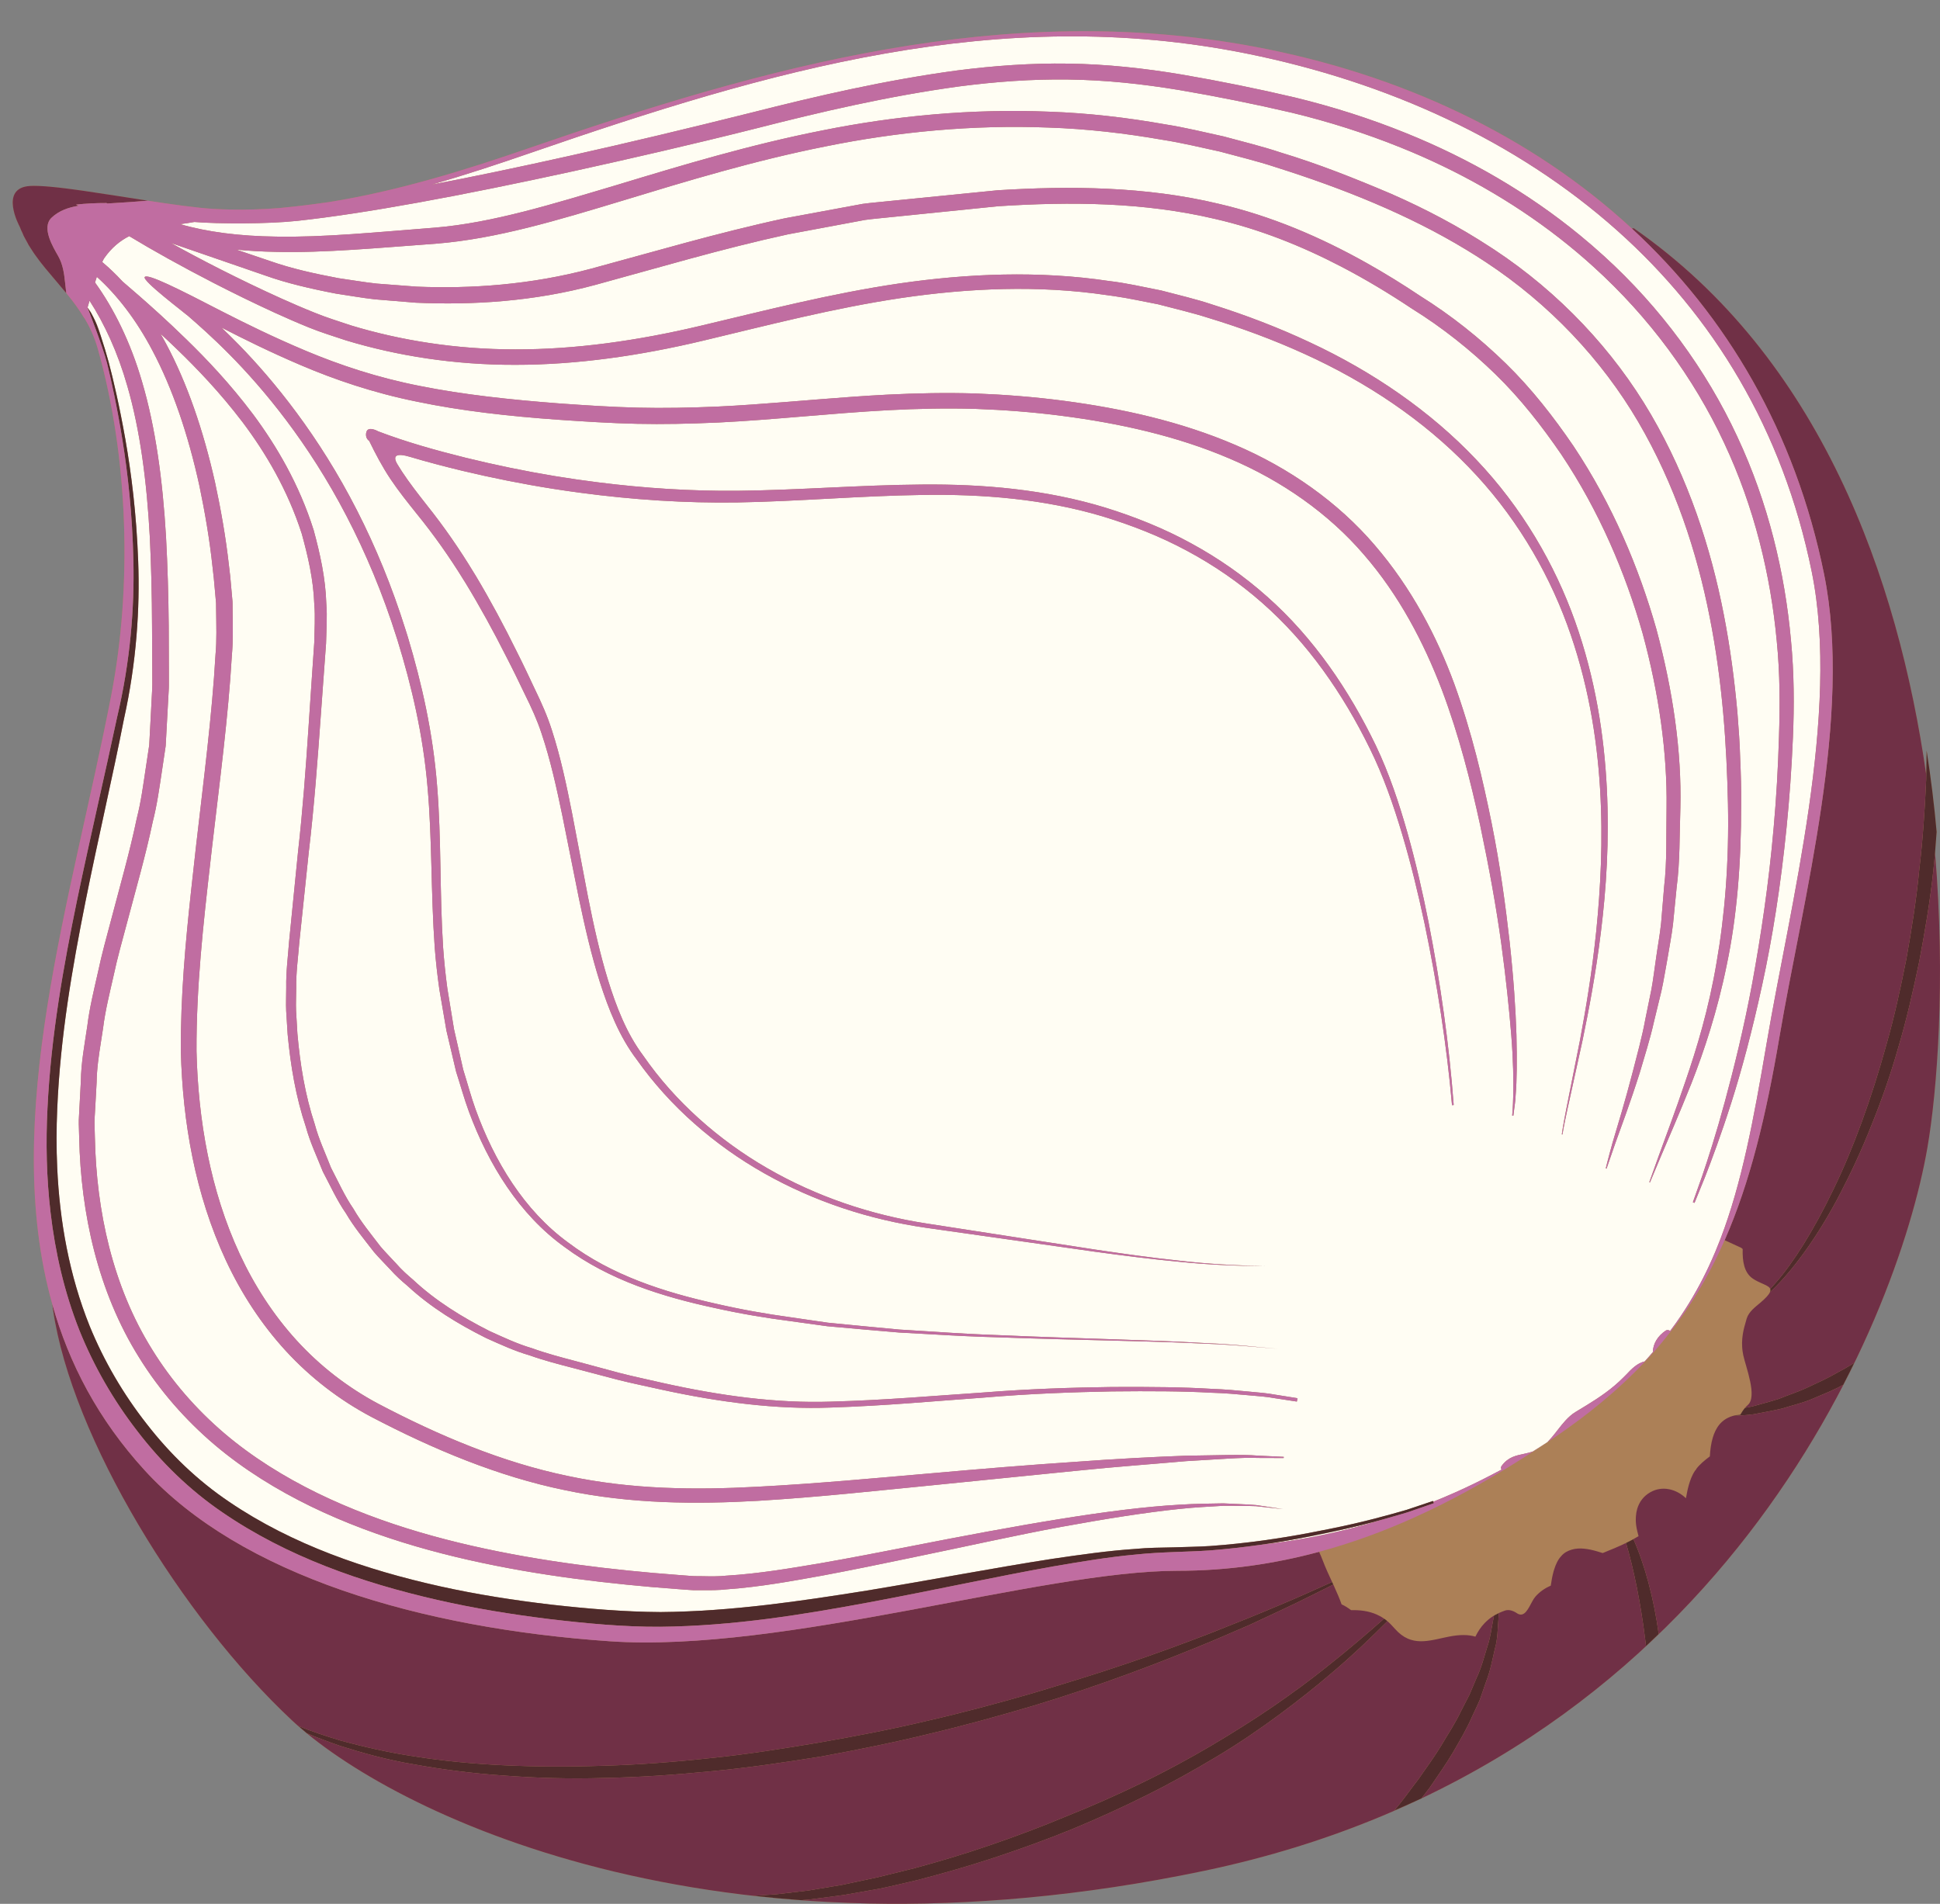
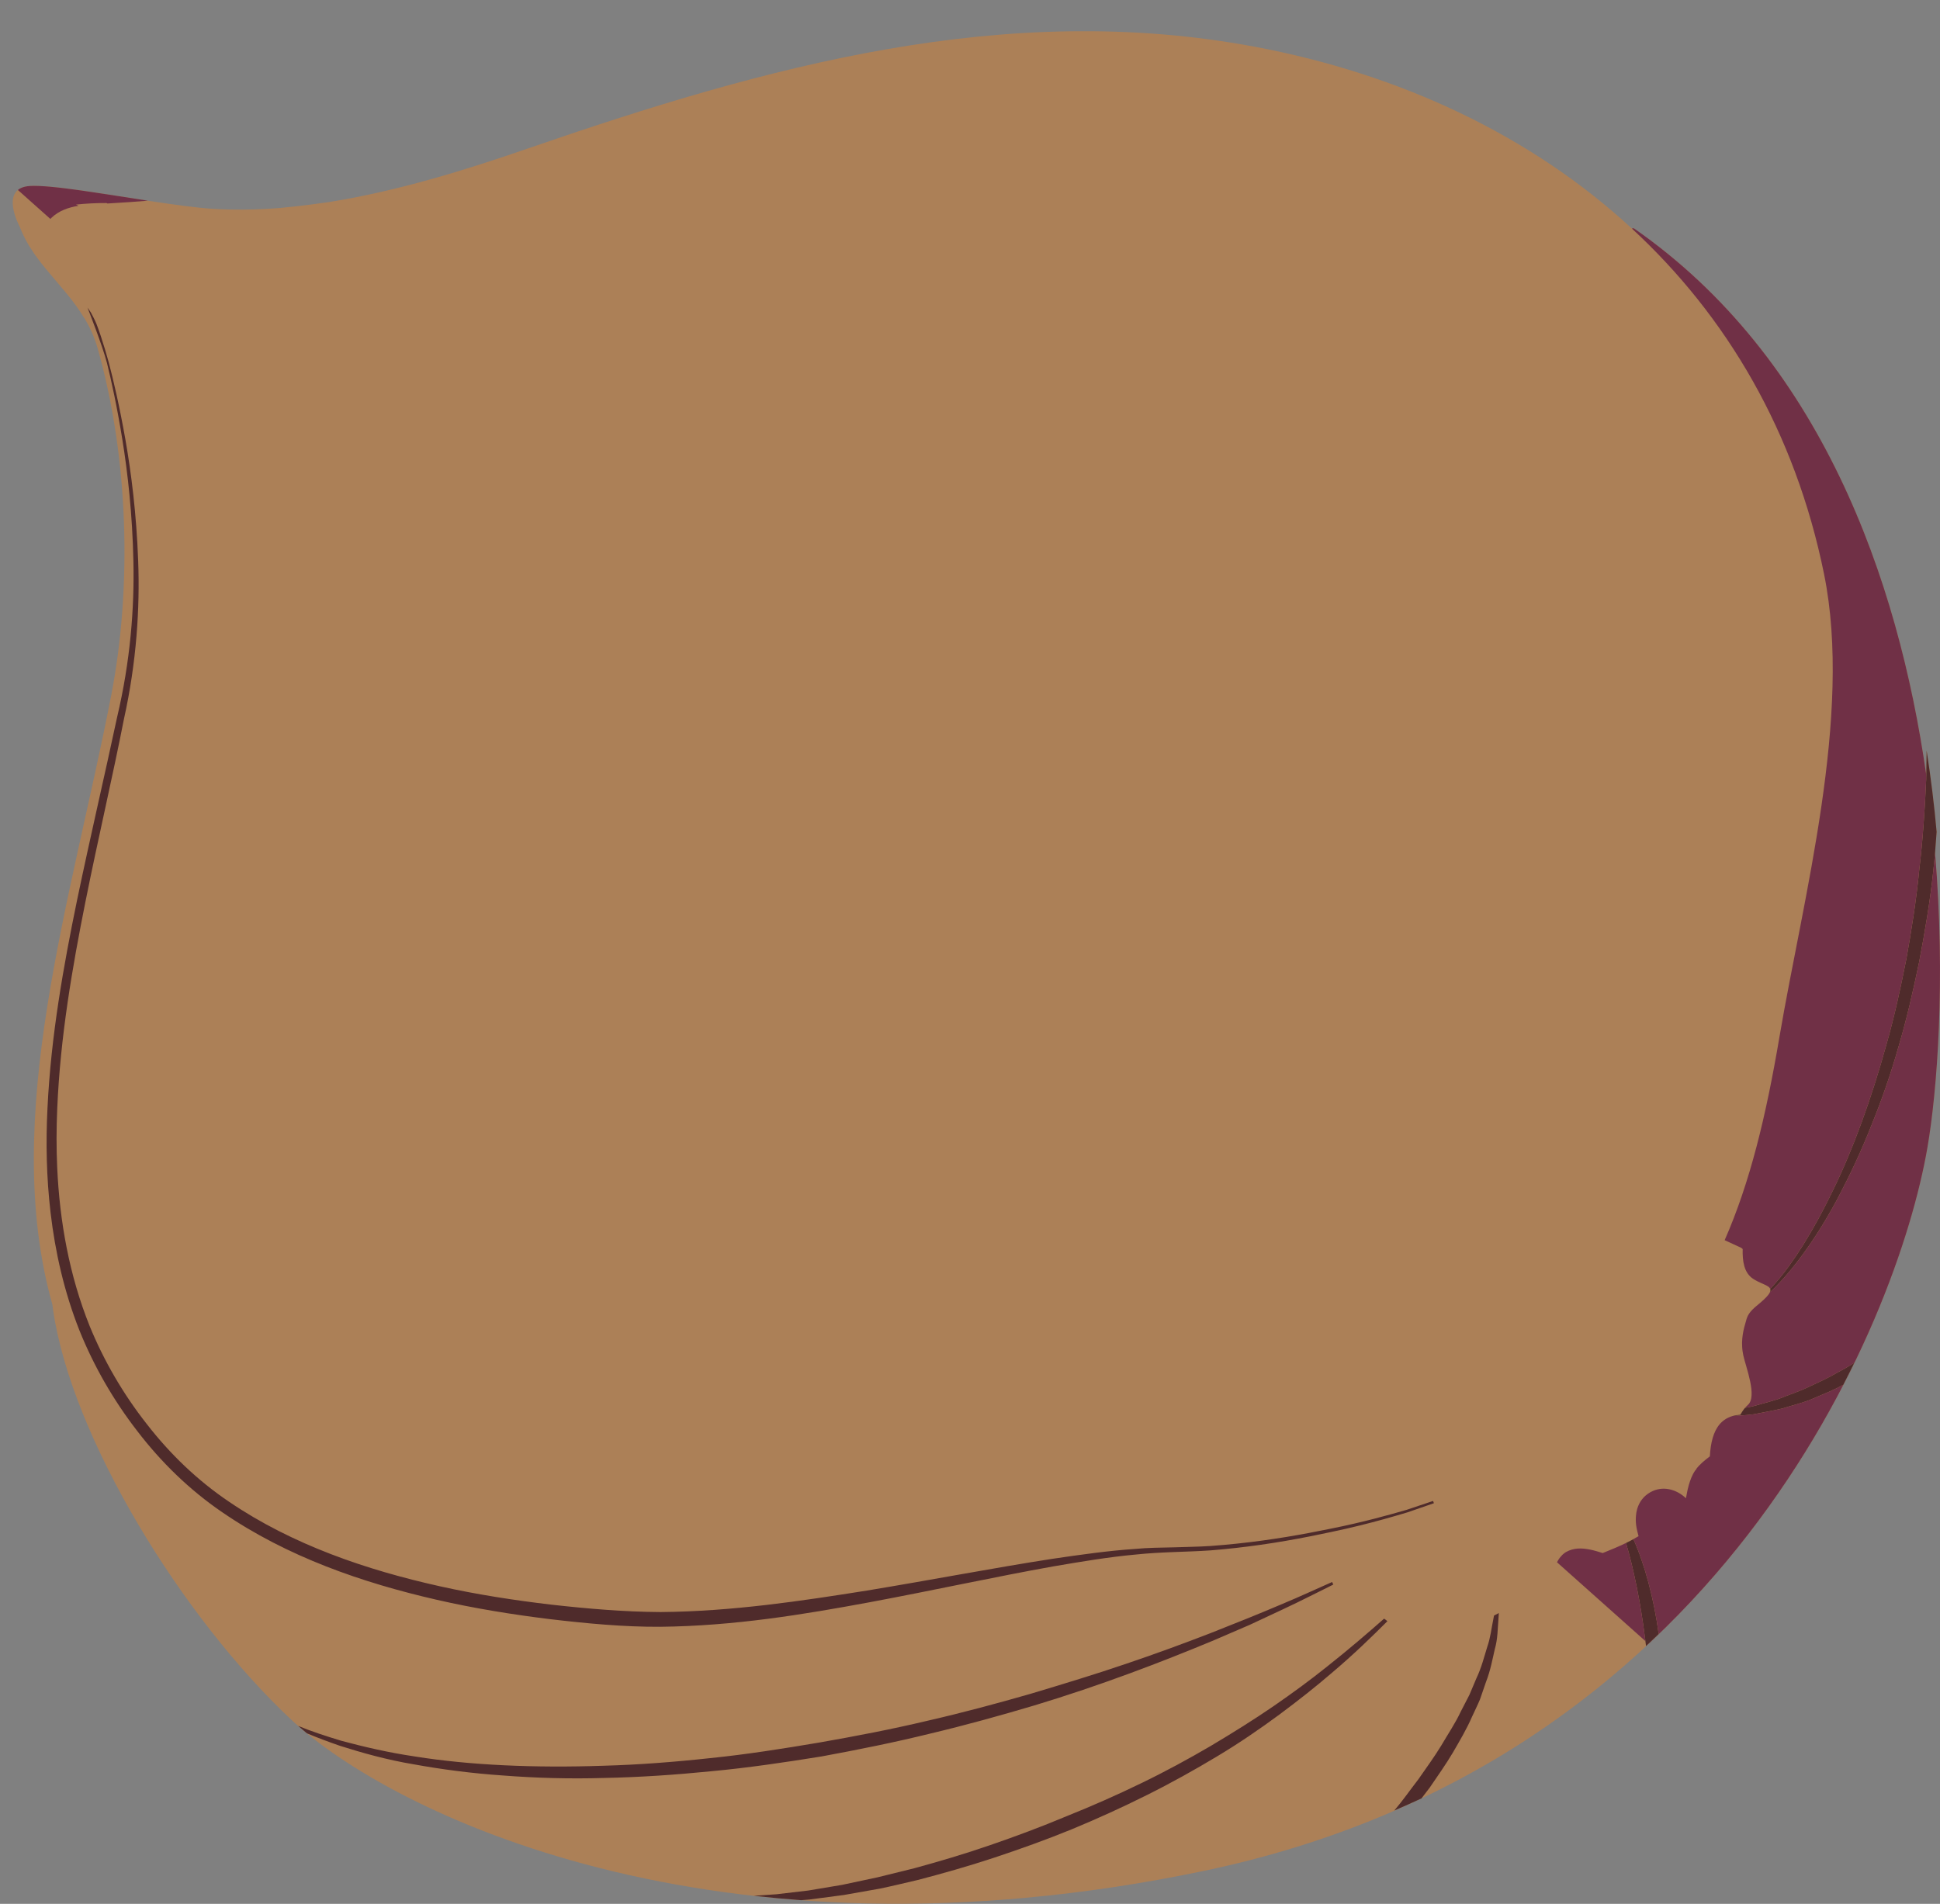
<svg xmlns="http://www.w3.org/2000/svg" height="494.0" preserveAspectRatio="xMidYMid meet" version="1.0" viewBox="-3.3 -8.1 503.3 494.0" width="503.3" zoomAndPan="magnify">
  <rect x="-3.3" y="-8.1" width="503.3" height="494.0" fill="#808080" stroke="none" />
  <defs>
    <clipPath id="a">
      <path d="M 0 0 L 500 0 L 500 485.879 L 0 485.879 Z M 0 0" />
    </clipPath>
    <clipPath id="b">
-       <path d="M 0 40 L 500 40 L 500 485.879 L 0 485.879 Z M 0 40" />
+       <path d="M 0 40 L 500 40 L 500 485.879 Z M 0 40" />
    </clipPath>
  </defs>
  <g>
    <g clip-path="url(#a)" id="change1_1">
      <path d="M 498.715 213.152 C 498.867 211.352 499.004 209.547 499.125 207.746 C 498.512 200.859 497.652 193.809 496.531 186.664 C 496.504 188.777 496.484 190.887 496.438 193.008 C 489.145 141.918 468.93 84.719 420.555 51.125 L 420.055 51.191 C 393.883 27.02 359.941 11.102 322.266 4.035 C 257.395 -8.125 195.527 9.059 133.453 30.496 C 117.801 35.898 99.957 41.488 81.93 44.352 C 78.918 44.777 76.055 45.152 73.383 45.453 C 71.922 45.617 70.516 45.762 69.164 45.883 C 64.938 46.215 60.727 46.355 56.559 46.273 C 55.07 46.242 53.586 46.191 52.109 46.102 C 47.691 45.836 41.543 44.969 35.062 43.977 C 35.066 43.977 35.066 43.977 35.066 43.977 C 29.527 43.125 23.754 42.188 18.605 41.449 C 18.395 41.418 18.184 41.387 17.973 41.359 C 17.609 41.309 17.246 41.258 16.891 41.207 C 16.602 41.168 16.32 41.129 16.039 41.09 C 15.738 41.051 15.438 41.008 15.145 40.973 C 14.609 40.898 14.09 40.836 13.578 40.77 C 13.355 40.742 13.141 40.719 12.922 40.691 C 12.578 40.652 12.234 40.613 11.902 40.574 C 11.691 40.551 11.48 40.527 11.277 40.508 C 10.926 40.469 10.586 40.438 10.25 40.402 C 10.082 40.387 9.914 40.371 9.754 40.355 C 9.273 40.312 8.812 40.273 8.371 40.242 C 8.273 40.234 8.184 40.23 8.09 40.227 C 7.738 40.199 7.398 40.184 7.074 40.168 C 6.938 40.16 6.809 40.156 6.68 40.152 C 6.395 40.141 6.121 40.137 5.859 40.133 C 5.746 40.133 5.633 40.129 5.527 40.129 C 5.176 40.129 4.836 40.137 4.535 40.152 C -3.691 40.609 1.789 50.668 1.789 50.668 C 1.922 51.02 2.066 51.359 2.215 51.695 C 2.219 51.695 2.219 51.699 2.219 51.699 C 2.25 51.777 2.281 51.855 2.316 51.934 C 2.422 52.184 2.531 52.434 2.645 52.676 C 2.695 52.785 2.746 52.895 2.801 53.004 C 2.879 53.164 2.961 53.32 3.043 53.48 C 3.246 53.887 3.457 54.285 3.676 54.676 C 3.754 54.812 3.832 54.949 3.906 55.086 C 3.949 55.152 3.984 55.223 4.023 55.289 C 4.078 55.383 4.129 55.48 4.184 55.57 C 4.355 55.859 4.551 56.133 4.73 56.418 C 4.773 56.484 4.816 56.551 4.859 56.617 C 4.836 56.586 4.816 56.555 4.797 56.52 C 4.832 56.578 4.871 56.633 4.906 56.691 C 5.074 56.953 5.238 57.223 5.414 57.48 C 5.559 57.691 5.707 57.898 5.855 58.105 C 6.172 58.551 6.492 58.992 6.824 59.426 C 6.973 59.625 7.121 59.828 7.277 60.023 C 7.676 60.539 8.086 61.047 8.5 61.551 C 10.258 63.695 12.113 65.781 13.902 67.965 C 13.902 67.961 13.902 67.961 13.898 67.953 C 15.562 69.984 17.168 72.105 18.562 74.449 C 18.566 74.434 18.578 74.406 18.582 74.391 C 19.98 76.738 21.184 79.301 22.023 82.246 C 30.129 110.77 30.969 144.336 25.566 172.27 C 15.332 225.168 -3.348 281.977 10.281 330.363 C 10.348 330.848 10.406 331.332 10.477 331.82 C 15.301 364.93 43.961 411.703 72.5 438.34 C 97.676 461.836 181.625 503.984 309.004 477.352 C 443.109 449.316 488.938 335.062 496.746 289.613 C 499.25 275.047 501.504 246.438 498.715 213.152" fill="#ac8057" />
    </g>
    <g id="change2_1">
-       <path d="M 336.695 390.52 C 332.66 391.316 328.297 392.094 323.574 392.762 C 328.117 392.246 332.555 391.594 336.867 390.777 C 343.371 389.543 349.605 387.969 355.598 386.121 C 351.848 387.16 347.336 388.309 342.082 389.406 C 340.367 389.777 338.559 390.148 336.695 390.52 Z M 389.918 275.934 C 389.852 277.727 389.582 279.09 389.488 280.008 C 389.371 280.926 389.312 281.402 389.312 281.402 L 389.012 281.359 C 389.012 281.359 389.832 273.766 388.773 260.473 C 388.23 253.84 387.422 245.797 386.16 236.609 C 384.902 227.43 383.039 217.133 380.699 205.988 C 378.285 194.887 375.277 182.82 370.723 170.77 C 366.074 158.641 359.73 146.395 350.516 135.785 C 341.375 125.145 329.25 116.633 315.656 110.871 C 302.059 105.055 287.176 101.734 272.219 99.805 C 264.664 98.824 257.18 98.262 249.637 97.988 C 242.109 97.777 234.598 97.945 227.141 98.336 C 212.242 99.129 197.535 100.828 183.168 101.527 C 183 101.535 182.832 101.539 182.664 101.547 C 175.652 101.863 168.754 102.016 161.941 101.867 C 155.047 101.711 148.266 101.27 141.723 100.824 C 128.605 99.902 116.176 98.488 104.844 96.117 C 93.484 93.828 83.367 90.34 74.742 86.656 C 66.68 83.219 59.844 79.82 54.137 76.879 C 55.566 78.246 57.082 79.723 58.73 81.418 C 67.648 90.566 79.418 104.871 89.371 124.445 C 94.094 133.695 98.406 144.086 101.934 155.367 C 102.125 155.984 102.328 156.594 102.516 157.219 C 106.125 169.227 109.047 182.141 110.102 195.852 C 111.223 209.496 110.746 223.562 111.656 237.727 C 111.906 241.25 112.277 244.812 112.746 248.305 C 113.324 251.848 113.906 255.398 114.488 258.961 L 116.871 269.441 C 117.949 272.867 118.859 276.355 120.078 279.734 C 124.934 293.176 132.637 305.957 144.121 314.324 C 155.426 322.863 169.09 327.188 182.238 330.133 C 188.848 331.664 195.391 332.824 201.875 333.707 C 205.109 334.18 208.309 334.645 211.469 335.105 C 214.641 335.422 217.777 335.723 220.871 336.023 C 223.965 336.312 227.016 336.602 230.023 336.887 C 233.043 337.07 236.016 337.258 238.938 337.441 C 244.777 337.836 250.426 338.152 255.852 338.336 C 277.566 339.285 295.684 339.586 308.344 340.348 C 314.684 340.598 319.641 341.086 323.023 341.41 C 326.402 341.715 328.207 341.883 328.207 341.883 C 328.207 341.883 326.402 341.73 323.02 341.445 C 319.637 341.156 314.676 340.703 308.336 340.504 C 295.672 339.844 277.559 339.688 255.832 338.906 C 250.402 338.766 244.742 338.496 238.895 338.148 C 235.969 337.984 232.988 337.82 229.965 337.656 C 226.949 337.398 223.887 337.133 220.781 336.867 C 217.672 336.586 214.523 336.309 211.34 336.023 C 208.176 335.586 204.969 335.145 201.73 334.695 C 195.254 333.867 188.621 332.746 181.988 331.262 C 168.758 328.406 154.879 324.164 143.227 315.516 C 131.395 307.043 123.395 293.98 118.359 280.359 C 117.094 276.934 116.141 273.402 115.02 269.938 L 112.516 259.293 C 111.906 255.734 111.293 252.188 110.688 248.645 C 110.172 245.031 109.777 241.461 109.492 237.883 C 108.461 223.574 108.828 209.504 107.613 196.066 C 106.484 182.672 103.484 169.836 99.832 158.043 C 99.77 157.832 99.699 157.629 99.633 157.422 C 95.996 145.852 91.516 135.25 86.629 125.859 C 76.684 106.688 65.035 92.758 56.23 83.867 C 51.82 79.406 48.117 76.156 45.562 73.934 C 44.281 72.816 33.492 64.688 34.254 63.773 C 35.012 62.859 42.781 66.73 54.613 72.863 C 60.543 75.891 67.777 79.461 76.266 83.02 C 84.75 86.566 94.574 89.891 105.68 92.055 C 116.762 94.281 129.02 95.613 142.035 96.598 C 148.566 97.059 155.227 97.504 162.086 97.676 C 168.867 97.84 175.871 97.699 182.965 97.391 C 185.867 97.258 188.793 97.074 191.73 96.871 C 203.188 96.082 214.93 94.914 226.934 94.297 C 234.469 93.918 242.102 93.762 249.762 93.996 C 257.398 94.289 265.129 94.898 272.699 95.895 C 287.949 97.902 303.121 101.309 317.168 107.344 C 331.191 113.316 343.848 122.238 353.34 133.34 C 362.867 144.402 369.496 157.086 374.027 169.449 C 378.566 181.996 381.375 194.109 383.66 205.379 C 385.926 216.641 387.309 227.078 388.355 236.34 C 389.363 245.605 389.91 253.715 390.113 260.402 C 390.277 267.094 390.223 272.355 389.918 275.934 Z M 373.402 278.656 C 372 262.797 369.516 247.031 366.262 231.457 C 364.609 223.676 362.723 215.941 360.461 208.328 C 358.191 200.73 355.566 193.184 352.086 186.137 C 348.57 178.953 344.574 172.18 339.918 165.754 C 335.281 159.355 329.984 153.434 324.051 148.234 C 318.125 143.027 311.586 138.535 304.641 134.816 C 297.648 131.059 290.387 128.207 282.727 125.879 C 267.625 121.375 251.668 120.062 235.844 120.328 C 219.984 120.547 204.086 121.992 188.082 122.27 C 174.465 122.48 160.793 121.57 147.281 119.762 C 144.91 119.445 142.547 119.109 140.188 118.738 C 132.273 117.488 124.414 115.914 116.621 114.055 C 112.059 112.945 107.539 111.777 103.039 110.43 C 99.836 109.469 98.324 109.91 99.793 112.359 C 100.172 112.992 100.559 113.613 100.965 114.23 C 102.934 117.234 105.18 120.094 107.461 123.004 C 111.863 128.512 115.941 134.402 119.605 140.465 C 119.785 140.762 119.977 141.055 120.156 141.352 C 123.969 147.738 127.473 154.281 130.742 160.926 C 132.414 164.23 133.988 167.578 135.559 170.926 C 137.152 174.211 138.719 177.715 139.855 181.297 C 142.172 188.43 143.688 195.703 145.125 202.953 L 149.258 224.691 C 150.695 231.91 152.266 239.098 154.402 246.094 C 156.57 253.059 159.199 259.953 163.539 265.758 C 167.746 271.84 172.578 277.23 178.039 282.152 C 183.469 287.051 189.43 291.359 195.77 295.023 C 208.461 302.355 222.602 307.145 237.105 309.371 L 280.852 316.137 C 288.148 317.223 295.453 318.258 302.785 319.027 C 310.113 319.871 317.477 320.301 324.855 320.395 C 317.48 320.395 310.098 320.059 302.758 319.309 C 295.406 318.629 288.086 317.688 280.773 316.691 L 236.945 310.48 C 222.281 308.371 207.945 303.68 195.004 296.363 C 188.539 292.711 182.445 288.391 176.871 283.457 C 171.32 278.57 166.199 272.93 161.957 266.914 C 157.371 260.895 154.594 253.785 152.328 246.738 C 150.086 239.641 148.438 232.406 146.922 225.172 L 142.578 203.469 C 141.082 196.266 139.504 189.074 137.191 182.188 C 136.059 178.742 134.578 175.512 132.926 172.176 C 131.336 168.859 129.734 165.547 128.043 162.285 C 124.738 155.719 121.203 149.277 117.395 143.031 C 117.289 142.859 117.176 142.695 117.07 142.523 C 113.34 136.453 109.27 130.68 104.754 125.137 C 102.461 122.262 100.105 119.34 98 116.188 C 95.891 113.031 94.125 109.68 92.484 106.301 C 92.484 106.301 91.281 105.59 91.766 103.969 C 92.254 102.344 94.82 103.828 94.82 103.828 C 102.074 106.598 109.781 108.75 117.445 110.656 C 125.137 112.547 132.902 114.152 140.723 115.445 C 144.441 116.055 148.172 116.594 151.906 117.062 C 163.887 118.574 175.938 119.355 188.043 119.246 C 203.91 119.086 219.805 117.742 235.82 117.625 C 251.812 117.473 267.992 118.887 283.473 123.617 C 291.043 125.965 298.668 129.004 305.691 132.859 C 312.762 136.703 319.414 141.34 325.418 146.691 C 337.5 157.379 346.707 170.977 353.637 185.34 C 357.117 192.637 359.637 200.242 361.824 207.93 C 363.992 215.625 365.777 223.414 367.324 231.238 C 370.379 246.898 372.648 262.715 373.836 278.617 Z M 466.73 140.27 C 459.215 103.254 441.035 73.812 416.23 51.691 C 390.078 28.371 356.57 13.188 320.438 5.863 C 255.75 -7.242 196.293 10.18 134.219 31.617 C 126.23 34.375 117.586 37.254 108.609 39.824 C 119.539 37.738 131.613 35.211 144.617 32.305 C 159.273 29.035 175.105 25.262 191.793 21.086 C 208.477 16.852 226.332 12.691 245.098 10.168 C 254.496 8.973 264.145 8.25 273.941 8.406 C 283.73 8.547 293.613 9.609 303.41 11.258 C 313.219 12.945 322.945 14.914 332.73 17.215 C 342.551 19.609 352.215 22.68 361.598 26.492 C 377.832 33.051 393.188 41.941 406.59 52.949 C 408.688 54.672 410.742 56.441 412.742 58.266 C 427.539 71.703 439.379 87.906 447.398 105.172 C 455.484 122.438 459.754 140.605 461.328 157.926 C 462.168 166.594 462.191 175.082 461.844 183.242 C 461.504 191.316 460.938 199.215 460.18 206.723 C 458.676 221.746 456.496 235.434 453.879 247.41 C 451.281 259.395 448.512 269.723 445.832 278.102 C 443.156 286.48 440.734 292.953 439.023 297.336 C 437.254 301.691 436.312 304.02 436.312 304.02 L 435.887 303.852 C 435.887 303.852 436.727 301.492 438.297 297.066 C 439.809 292.621 441.934 286.074 444.219 277.629 C 446.5 269.176 449.09 258.867 451.309 246.895 C 453.496 234.922 455.578 221.336 456.867 206.414 C 457.531 198.953 457.988 191.215 458.227 183.086 C 458.488 175.059 458.504 166.746 457.652 158.258 C 456.082 141.309 451.879 123.582 443.973 106.773 C 436.129 89.961 424.578 74.219 410.129 61.141 C 407.27 58.535 404.297 56.039 401.227 53.648 C 388.832 43.996 374.852 36.113 360.102 30.18 C 350.906 26.465 341.41 23.465 331.82 21.145 C 322.164 18.887 312.383 16.922 302.738 15.281 C 293.074 13.676 283.434 12.652 273.875 12.535 C 264.32 12.398 254.879 13.117 245.637 14.312 C 227.133 16.836 209.531 20.961 192.836 25.227 C 176.102 29.438 160.207 33.074 145.504 36.312 C 116.082 42.742 91.371 47.305 73.797 49.211 C 65.934 50.047 53.285 50 47.133 49.496 C 45.891 49.719 44.656 49.898 43.438 50.062 C 50.438 52.102 58.902 53.18 68.348 53.293 C 80.57 53.531 94.41 52.141 109.609 50.961 C 124.477 49.73 140.242 44.801 156.91 39.84 C 173.586 34.789 191.305 29.43 210.105 25.73 C 228.879 21.949 248.766 20.055 268.914 20.879 C 278.988 21.234 289.105 22.402 299.137 24.188 C 304.18 24.984 309.141 26.207 314.133 27.297 C 319.062 28.648 324.043 29.828 328.895 31.453 C 338.723 34.414 348.211 38.195 357.562 42.172 C 366.52 46.094 375.18 50.676 383.309 55.992 C 383.656 56.219 384.008 56.438 384.352 56.668 C 401.254 67.832 415.277 82.766 425.008 99.438 C 434.738 116.137 440.559 134.086 443.902 151.324 C 445.586 159.957 446.688 168.441 447.434 176.691 C 447.746 180.754 448.07 184.828 448.164 188.812 C 448.355 192.789 448.445 196.695 448.414 200.523 C 448.449 215.824 447.281 229.914 444.707 242.117 C 442.234 254.34 438.773 264.664 435.531 272.949 C 432.242 281.223 429.406 287.598 427.57 291.98 C 425.73 296.371 424.75 298.711 424.75 298.711 L 424.586 298.645 C 424.586 298.645 425.445 296.258 427.047 291.777 C 428.656 287.297 431.156 280.777 433.988 272.387 C 436.859 264.016 440.012 253.73 442.039 241.613 C 444.156 229.531 445.297 215.68 444.992 200.551 C 444.664 185.418 443.617 168.996 440.254 152.043 C 436.945 135.105 431.203 117.586 421.719 101.371 C 412.23 85.188 398.652 70.766 382.188 59.926 C 380.562 58.844 378.902 57.805 377.23 56.785 C 362.023 47.531 344.902 40.727 327.703 35.297 C 322.922 33.703 318.023 32.551 313.176 31.227 C 308.266 30.164 303.387 28.973 298.434 28.199 C 288.57 26.469 278.637 25.328 268.742 25 C 248.965 24.23 229.438 26.121 210.93 29.879 C 192.387 33.562 174.844 38.895 158.164 43.977 C 141.496 49.02 125.5 53.867 109.93 55.121 C 94.793 56.219 80.809 57.562 68.277 57.254 C 64.727 57.191 61.297 56.992 58.004 56.668 C 60.836 57.625 63.77 58.617 66.82 59.652 C 72.402 61.609 78.246 62.898 84.566 64.09 C 87.762 64.531 91.027 65.117 94.391 65.484 C 97.777 65.742 101.238 66.008 104.77 66.277 C 118.93 66.863 134.449 65.793 150.082 61.609 C 165.953 57.336 182.625 52.359 200.277 48.547 C 204.719 47.723 209.203 46.895 213.715 46.059 C 215.973 45.641 218.238 45.227 220.512 44.801 C 222.797 44.492 225.105 44.32 227.41 44.07 C 236.66 43.148 246.031 42.219 255.469 41.273 C 274.129 40.098 293.961 40.246 312.844 44.773 C 326.449 47.922 339.316 53.434 351.305 60.172 C 356.059 62.844 360.676 65.699 365.141 68.691 C 373.211 73.734 380.605 79.621 387.387 86.238 C 394.109 92.805 399.805 100.156 404.922 107.656 C 415.02 122.816 421.891 139.18 426.426 155.164 C 430.738 171.223 432.996 186.918 432.645 201.492 C 432.402 208.68 432.559 215.535 431.676 222.145 C 431.352 225.434 431.035 228.641 430.727 231.758 C 430.352 234.859 429.746 237.828 429.281 240.73 C 428.734 243.613 428.316 246.426 427.715 249.098 C 427.066 251.762 426.445 254.328 425.844 256.793 C 424.746 261.754 423.281 266.176 422.117 270.215 C 419.578 278.23 417.25 284.398 415.734 288.621 C 414.273 292.859 413.492 295.121 413.492 295.121 L 413.289 295.07 C 413.289 295.07 413.844 292.738 415.051 288.398 C 416.328 284.094 418.277 277.801 420.367 269.715 C 421.379 265.656 422.668 261.219 423.57 256.27 C 424.074 253.805 424.594 251.242 425.137 248.586 C 425.633 245.922 425.938 243.125 426.375 240.262 C 426.77 237.391 427.332 234.438 427.648 231.387 C 427.898 228.328 428.164 225.184 428.43 221.957 C 429.199 215.551 428.938 208.609 429.059 201.441 C 429.254 187.285 427.105 171.867 422.828 156.168 C 418.363 140.527 411.602 124.531 401.734 109.785 C 396.734 102.488 391.184 95.348 384.66 88.996 C 378.215 82.727 370.918 76.898 362.973 71.973 C 357.074 68.039 350.945 64.348 344.605 61.051 C 334.254 55.664 323.34 51.324 311.914 48.703 C 293.453 44.348 274.52 44.195 255.633 45.414 C 246.316 46.363 237.074 47.305 227.945 48.23 C 225.66 48.48 223.371 48.656 221.109 48.969 C 218.871 49.387 216.637 49.809 214.414 50.219 C 209.961 51.051 205.547 51.879 201.168 52.695 C 183.742 56.492 167.109 61.484 151.219 65.801 C 135.02 70.199 119.082 71.086 104.586 70.445 C 100.961 70.145 97.414 69.855 93.945 69.57 C 90.488 69.18 87.137 68.562 83.855 68.086 C 77.328 66.832 71.027 65.363 65.602 63.422 C 56.348 60.23 48.105 57.391 41.008 54.941 C 44.965 57.137 49.258 59.422 53.902 61.781 C 58.816 64.266 64.086 66.824 69.703 69.359 C 72.512 70.621 75.41 71.875 78.391 73.066 C 81.332 74.277 84.438 75.219 87.703 76.32 C 100.445 80.199 115 82.57 130.395 82.555 C 145.812 82.598 162.051 80.336 178.492 76.422 C 195.004 72.52 212.125 68.074 229.945 65.457 C 247.719 62.871 266.262 62.086 284.438 64.816 C 288.863 65.324 293.211 66.344 297.574 67.195 C 297.707 67.223 297.84 67.25 297.977 67.277 C 302.371 68.445 306.93 69.48 311.191 70.914 C 319.871 73.648 328.402 76.906 336.547 80.738 C 352.875 88.352 367.785 98.59 379.633 111.105 C 391.523 123.586 400.043 138.281 405.312 153.086 C 410.602 167.93 412.875 182.758 413.559 196.398 C 414.25 210.066 413.402 222.602 412.043 233.598 C 410.691 244.605 408.875 254.094 407.258 261.871 C 405.555 269.625 404.219 275.723 403.309 279.879 C 402.398 284.035 402.047 286.27 402.047 286.27 L 401.883 286.25 C 401.883 286.25 402.191 283.996 403.02 279.82 C 403.848 275.648 405.066 269.531 406.613 261.742 C 408.07 253.945 409.695 244.438 410.824 233.461 C 411.922 222.488 412.621 210.027 411.805 196.496 C 410.988 182.992 408.574 168.375 403.223 153.852 C 397.879 139.359 389.387 125.082 377.637 113.016 C 365.938 100.91 351.254 91.051 335.148 83.746 C 327.09 80.066 318.73 76.977 310.137 74.367 C 305.801 72.984 301.52 72.016 297.156 70.859 C 293.363 70.137 289.586 69.285 285.758 68.738 C 285.145 68.652 284.535 68.551 283.918 68.484 C 266.152 65.848 248.016 66.648 230.496 69.227 C 212.945 71.84 195.969 76.273 179.395 80.227 C 162.75 84.223 146.191 86.57 130.395 86.562 C 114.582 86.598 99.715 84.234 86.418 80.207 C 83.23 79.141 79.957 78.145 76.867 76.887 C 73.801 75.648 70.867 74.355 68.023 73.062 C 62.344 70.461 57.043 67.848 52.102 65.312 C 43.723 60.996 36.398 56.906 30.223 53.172 C 27.832 54.383 25.645 56.16 23.734 58.895 C 23.582 59.117 23.406 59.465 23.219 59.887 C 25 61.383 26.773 63.074 28.512 64.957 C 28.945 65.332 30.402 66.59 32.801 68.664 C 35.688 71.203 39.934 74.957 45.082 79.988 C 50.234 85.012 56.316 91.363 62.383 99.434 C 68.387 107.516 74.297 117.484 78.066 129.434 C 79.703 135.453 81.16 141.852 81.359 148.609 C 81.625 151.965 81.371 155.395 81.289 158.863 C 81.039 162.266 80.785 165.719 80.531 169.219 C 80.34 171.805 80.152 174.426 79.961 177.062 C 79.121 188.707 78.254 200.816 76.777 213.258 C 75.984 220.871 75.172 228.613 74.348 236.449 C 74.039 240.367 73.48 244.348 73.551 248.246 C 73.547 250.207 73.426 252.168 73.508 254.148 L 73.855 260.09 C 74.551 267.992 75.828 275.969 78.359 283.609 C 79.391 287.508 81.129 291.16 82.582 294.918 C 84.453 298.48 86.082 302.195 88.375 305.523 C 90.391 309.031 92.977 312.141 95.418 315.348 C 96.723 316.879 98.148 318.301 99.508 319.785 C 100.836 321.309 102.316 322.664 103.855 323.957 C 109.73 329.465 116.629 333.695 123.703 337.277 C 127.332 338.914 130.914 340.617 134.711 341.727 C 138.414 343.07 142.223 344.07 146.047 345.078 C 149.855 346.105 153.641 347.125 157.395 348.133 C 161.152 349.113 164.922 349.867 168.637 350.742 C 183.523 354.066 198.219 356.059 212.223 355.59 C 226.219 355.219 239.449 354.039 251.684 353.227 C 263.91 352.254 275.16 351.922 285.125 351.789 C 295.098 351.734 303.789 351.82 310.941 352.266 C 314.52 352.391 317.703 352.688 320.473 352.961 C 323.246 353.199 325.602 353.414 327.5 353.777 C 331.301 354.383 333.324 354.699 333.324 354.699 L 333.145 355.57 C 333.145 355.57 331.137 355.266 327.371 354.688 C 325.492 354.344 323.148 354.137 320.387 353.914 C 317.629 353.66 314.457 353.379 310.891 353.273 C 303.762 352.867 295.086 352.828 285.141 352.934 C 275.203 353.121 263.984 353.508 251.781 354.551 C 239.562 355.422 226.332 356.672 212.254 357.121 C 198.137 357.672 183.25 355.738 168.258 352.465 C 164.516 351.609 160.699 350.867 156.93 349.902 C 153.168 348.91 149.379 347.91 145.566 346.91 C 141.766 345.922 137.898 344.938 134.094 343.578 C 130.215 342.465 126.539 340.754 122.828 339.098 C 115.578 335.473 108.484 331.172 102.43 325.559 C 100.844 324.238 99.316 322.855 97.949 321.305 C 96.547 319.789 95.07 318.336 93.73 316.773 C 91.207 313.5 88.539 310.32 86.453 306.734 C 84.086 303.328 82.391 299.539 80.453 295.891 C 78.938 292.055 77.145 288.312 76.066 284.336 C 73.438 276.52 72.086 268.379 71.328 260.293 L 70.945 254.223 C 70.852 252.195 70.961 250.16 70.957 248.141 C 70.879 244.055 71.41 240.152 71.699 236.219 C 72.48 228.367 73.254 220.617 74.012 212.992 C 75.258 202 76.031 191.215 76.73 180.777 C 76.996 176.801 77.254 172.867 77.52 169 C 77.762 165.504 77.996 162.043 78.227 158.645 C 78.281 155.305 78.516 151.996 78.242 148.773 C 78.023 142.281 76.578 136.152 74.984 130.379 C 71.297 118.926 65.551 109.312 59.66 101.477 C 53.711 93.648 47.711 87.445 42.613 82.52 C 41.098 81.055 39.672 79.715 38.328 78.473 C 38.824 79.328 39.312 80.199 39.785 81.094 C 45.207 91.215 49.445 103.473 52.5 117.117 C 53.969 123.953 55.258 131.125 56.094 138.605 C 56.344 140.473 56.531 142.359 56.684 144.27 L 56.941 147.137 L 57.008 147.859 C 57.043 148.328 57.02 148.398 57.031 148.695 L 57.043 150.133 C 57.074 153.984 57.227 157.871 56.855 161.93 C 55.91 178.059 53.711 194.539 51.711 211.746 C 51.562 213.047 51.414 214.359 51.266 215.668 C 49.449 231.613 47.609 247.984 47.68 264.656 C 48.098 282.465 51.254 300.832 58.887 317.27 C 62.699 325.469 67.652 333.137 73.715 339.766 C 79.77 346.391 86.941 351.922 94.77 356.102 C 110.758 364.52 127.156 371.371 143.918 374.859 C 160.645 378.438 177.371 378.523 193.098 377.676 C 208.871 376.852 223.789 375.426 237.574 374.246 C 251.355 373.016 264.008 371.988 275.238 371.242 C 286.453 370.406 296.262 369.918 304.34 369.617 C 312.434 369.531 318.773 369.227 323.109 369.602 C 327.438 369.809 329.746 369.918 329.746 369.918 L 329.719 370.223 C 329.719 370.223 327.414 370.215 323.098 370.199 C 318.789 370.008 312.453 370.59 304.414 371.027 C 296.375 371.75 286.613 372.43 275.43 373.582 C 264.246 374.703 251.629 375.977 237.863 377.363 C 224.09 378.703 209.168 380.379 193.285 381.328 C 177.414 382.219 160.352 382.18 143.156 378.539 C 125.98 375.012 109.059 367.953 92.941 359.496 C 84.738 355.137 77.199 349.344 70.832 342.402 C 64.469 335.469 59.281 327.465 55.305 318.945 C 47.336 301.832 44.082 283.066 43.617 264.645 C 43.531 250.434 44.816 236.473 46.289 222.898 C 46.711 218.988 47.148 215.105 47.578 211.266 C 49.551 194.109 51.719 177.398 52.605 161.863 C 52.965 158.016 52.809 154.07 52.773 150.227 L 52.758 148.781 C 52.75 148.598 52.762 148.184 52.738 148.184 L 52.672 147.477 L 52.418 144.656 C 52.258 142.785 52.086 140.93 51.848 139.098 C 51.074 131.742 49.836 124.703 48.445 118.004 C 45.523 104.637 41.453 92.699 36.297 82.953 C 32.055 74.84 26.977 68.363 21.82 63.727 C 21.664 64.203 21.508 64.695 21.348 65.199 C 26.172 71.859 30.562 80.621 33.574 91.031 C 37.035 102.758 38.902 116.398 39.773 131.219 C 40.172 138.633 40.402 146.355 40.473 154.324 C 40.488 158.309 40.5 162.359 40.512 166.473 L 40.512 169.566 C 40.512 170.832 40.418 171.699 40.371 172.793 C 40.258 174.875 40.145 176.973 40.027 179.082 C 39.914 181.195 39.797 183.32 39.68 185.461 C 39.359 187.621 39.035 189.793 38.707 191.984 C 38.043 196.363 37.438 200.82 36.324 205.137 C 34.48 213.918 31.938 222.672 29.594 231.566 C 28.41 236.012 27.137 240.484 26.18 245.02 C 25.16 249.551 24 254.098 23.43 258.754 C 23.258 259.91 23.074 261.066 22.891 262.227 C 22.34 265.715 21.809 269.219 21.766 272.773 L 21.375 279.879 C 21.328 281.047 21.195 282.305 21.219 283.395 L 21.316 287.02 C 21.695 306.07 25.914 325.625 36.152 342.035 C 41.203 350.234 47.598 357.57 54.91 363.809 C 62.234 370.039 70.473 375.121 79.043 379.324 C 96.246 387.711 114.734 392.543 132.758 395.742 C 141.785 397.336 150.742 398.504 159.539 399.406 C 163.938 399.859 168.297 400.238 172.609 400.559 L 175.832 400.805 C 176.699 400.902 177.93 400.852 178.953 400.883 C 181.105 400.934 183.23 400.957 185.25 400.734 C 193.426 400.246 201.625 398.848 209.414 397.543 C 217.227 396.176 224.766 394.719 232.008 393.301 C 260.957 387.605 285.297 383.309 302.559 382.34 C 306.863 382.055 310.727 382.055 314.074 381.984 C 317.43 382.16 320.281 382.23 322.582 382.426 C 327.145 383.113 329.578 383.48 329.578 383.48 C 329.578 383.48 327.137 383.215 322.555 382.711 C 320.258 382.609 317.41 382.652 314.082 382.613 C 310.75 382.824 306.918 382.977 302.648 383.434 C 294.105 384.32 283.797 385.938 272.02 388.086 C 260.238 390.258 247.055 393.23 232.594 396.203 C 225.367 397.711 217.828 399.266 209.984 400.738 C 202.098 402.148 194.07 403.652 185.355 404.281 C 183.168 404.531 181.039 404.531 178.902 404.512 C 177.789 404.484 176.859 404.566 175.578 404.453 L 172.336 404.215 C 167.992 403.902 163.605 403.527 159.168 403.07 C 150.301 402.184 141.254 401.02 132.109 399.43 C 113.863 396.219 95.055 391.363 77.355 382.781 C 68.539 378.48 60.016 373.254 52.383 366.789 C 44.773 360.324 38.07 352.672 32.777 344.117 C 22.051 326.977 17.664 306.656 17.246 287.137 L 17.141 283.508 C 17.113 282.184 17.246 281.035 17.285 279.793 L 17.566 274.527 L 17.676 272.48 C 17.734 267.594 18.66 262.84 19.355 258.086 C 19.938 253.301 21.102 248.691 22.133 244.078 C 23.102 239.445 24.371 234.965 25.551 230.488 C 27.891 221.547 30.398 212.859 32.184 204.246 C 33.285 199.957 33.84 195.699 34.473 191.496 C 34.793 189.398 35.105 187.309 35.414 185.234 C 35.527 183.094 35.641 180.965 35.754 178.859 C 35.863 176.742 35.973 174.648 36.082 172.566 C 36.121 171.578 36.227 170.375 36.215 169.566 L 36.207 166.48 C 36.184 162.375 36.164 158.336 36.145 154.363 C 36.117 146.426 35.934 138.77 35.578 131.445 C 34.801 116.812 33.035 103.477 29.758 92.152 C 27.266 83.363 23.789 75.887 19.93 69.918 C 19.746 70.547 19.57 71.141 19.41 71.688 C 19.586 71.945 19.758 72.207 19.926 72.477 L 20.254 72.953 C 20.254 72.953 20.551 73.488 20.898 74.172 C 21.66 75.629 22.312 77.227 22.824 79.016 C 22.824 79.023 22.828 79.035 22.832 79.043 C 23.59 81.312 24.332 83.82 24.91 85.93 C 26.117 90.484 27.691 97.219 29.223 105.887 C 30.742 114.551 32.102 125.184 32.547 137.453 C 33.008 149.691 32.133 163.715 28.859 178.453 C 25.969 193.262 22.215 209.145 18.832 226.051 C 15.465 242.938 12.336 260.883 11.547 279.598 C 11.324 284.645 11.309 289.762 11.543 294.898 C 12.172 308.75 14.648 322.766 19.973 336.008 C 23.668 345.031 28.652 353.594 34.742 361.352 C 40.805 369.176 47.949 376.062 56.168 381.594 C 72.59 392.742 91.785 399.27 110.879 403.512 C 120.457 405.645 130.102 407.129 139.668 408.258 C 149.281 409.336 158.691 410.133 168.074 410.188 C 186.613 410.035 204.688 407.301 221.66 404.602 C 238.66 401.797 254.695 398.699 269.613 396.391 C 277.078 395.289 284.25 394.27 291.133 393.812 C 294.566 393.473 297.934 393.477 301.203 393.395 C 304.414 393.277 307.605 393.254 310.641 393.051 C 320.195 392.367 328.746 391.078 336.145 389.691 C 338.145 389.316 340.078 388.938 341.902 388.559 C 350.508 386.84 357.148 384.957 361.66 383.652 C 362.152 383.488 362.613 383.332 363.055 383.184 C 364.516 382.691 365.691 382.297 366.57 382.004 C 367.82 381.582 368.48 381.359 368.48 381.359 L 368.555 381.551 C 370.371 380.82 372.156 380.062 373.926 379.281 C 377.266 377.805 380.512 376.23 383.668 374.582 C 383.832 374.496 383.996 374.41 384.16 374.324 C 384.68 374.051 385.203 373.781 385.719 373.504 C 385.895 373.406 386.078 373.316 386.258 373.223 C 386.062 372.957 386.012 372.609 386.277 372.254 C 388.016 369.902 390.039 369.574 392.211 369.102 C 392.914 368.949 393.629 368.781 394.359 368.523 C 395.645 367.727 396.902 366.906 398.156 366.082 C 398.359 365.883 398.551 365.664 398.746 365.453 C 399.539 364.594 400.262 363.66 400.984 362.727 C 401.566 361.969 402.164 361.223 402.805 360.523 C 403.59 359.664 404.445 358.875 405.473 358.254 C 406.438 357.672 407.383 357.102 408.316 356.527 C 411.719 354.438 414.898 352.289 417.801 349.371 C 418.047 349.129 418.293 348.895 418.535 348.637 C 420.016 347.055 421.484 345.578 423.387 345.152 C 424.117 344.359 424.801 343.551 425.5 342.746 C 425.543 340.535 426.773 338.531 428.863 337.137 C 428.941 337.086 429.02 337.059 429.098 337.039 C 429.402 336.957 429.727 337.062 429.984 337.25 C 430.949 335.973 431.867 334.68 432.75 333.375 C 434.227 331.195 435.582 328.973 436.848 326.703 C 437.973 324.688 439.02 322.637 440 320.543 C 440.281 319.938 440.562 319.328 440.832 318.715 C 441.133 318.039 441.43 317.355 441.719 316.672 C 442.195 315.531 442.656 314.387 443.102 313.223 C 448.559 298.926 451.641 282.559 455.023 262.598 C 461.117 226.637 474.176 176.953 466.73 140.27" fill="#fffdf3" />
-     </g>
+       </g>
    <g id="change3_1">
      <path d="M 139.223 412.008 C 148.855 413.148 158.547 414.062 167.992 414.008 C 187.16 413.809 205.191 410.812 222.199 407.664 C 239.195 404.488 255.133 400.984 269.938 398.344 C 277.34 397.074 284.453 395.891 291.254 395.273 C 298.031 394.551 304.562 394.617 310.688 394.191 C 315.23 393.828 319.527 393.332 323.574 392.762 C 328.297 392.094 332.66 391.316 336.695 390.52 C 338.559 390.148 340.367 389.777 342.082 389.406 C 347.336 388.309 351.848 387.16 355.598 386.121 C 358 385.457 360.098 384.836 361.863 384.309 C 362.398 384.125 362.902 383.949 363.379 383.785 C 364.848 383.277 366.023 382.871 366.895 382.57 C 368.082 382.16 368.703 381.945 368.703 381.945 L 368.555 381.551 L 368.48 381.359 C 368.48 381.359 367.82 381.582 366.57 382.004 C 365.691 382.297 364.516 382.691 363.055 383.184 C 362.613 383.332 362.152 383.488 361.66 383.652 C 357.148 384.957 350.508 386.84 341.902 388.559 C 340.078 388.938 338.145 389.316 336.145 389.691 C 328.746 391.078 320.195 392.367 310.641 393.051 C 307.605 393.254 304.414 393.277 301.203 393.395 C 297.934 393.477 294.566 393.473 291.133 393.812 C 284.25 394.27 277.078 395.289 269.613 396.391 C 254.695 398.699 238.66 401.797 221.66 404.602 C 204.688 407.301 186.613 410.035 168.074 410.188 C 158.691 410.133 149.281 409.336 139.668 408.258 C 130.102 407.129 120.457 405.645 110.879 403.512 C 91.785 399.27 72.59 392.742 56.168 381.594 C 47.949 376.062 40.805 369.176 34.742 361.352 C 28.652 353.594 23.668 345.031 19.973 336.008 C 14.648 322.766 12.172 308.75 11.543 294.898 C 11.309 289.762 11.324 284.645 11.547 279.598 C 12.336 260.883 15.465 242.938 18.832 226.051 C 22.215 209.145 25.969 193.262 28.859 178.453 C 32.133 163.715 33.008 149.691 32.547 137.453 C 32.102 125.184 30.742 114.551 29.223 105.887 C 27.691 97.219 26.117 90.484 24.91 85.93 C 24.332 83.82 23.59 81.312 22.832 79.043 C 22.465 77.945 22.094 76.895 21.738 75.984 C 21.516 75.41 21.188 74.742 20.898 74.172 C 20.551 73.488 20.254 72.953 20.254 72.953 L 19.926 72.477 L 19.402 71.711 C 19.402 71.711 19.402 71.715 19.402 71.715 C 19.566 72.137 23.293 81.594 24.445 86.051 C 25.578 90.609 27.059 97.355 28.453 106.016 C 29.848 114.672 31.043 125.285 31.309 137.484 C 31.578 149.703 30.531 163.434 27.059 178.094 C 23.926 192.801 20.195 208.691 16.664 225.609 C 13.191 242.527 9.926 260.551 9.016 279.492 C 8.566 288.332 8.75 297.434 9.816 306.531 C 11.023 316.84 13.371 327.148 17.297 337.082 C 21.035 346.375 26.117 355.223 32.328 363.238 C 38.465 371.27 45.898 378.523 54.332 384.27 C 71.199 395.859 90.742 402.598 110.09 407.023 C 119.801 409.246 129.559 410.812 139.223 412.008 Z M 340.891 424.41 C 336.727 427.75 332.07 431.18 327.039 434.645 C 322 438.102 316.543 441.512 310.828 444.914 C 305.078 448.281 299.043 451.57 292.738 454.613 C 286.434 457.68 279.965 460.535 273.352 463.18 C 266.801 465.934 260.133 468.41 253.523 470.684 C 246.906 472.969 240.305 474.914 233.879 476.668 C 230.645 477.465 227.469 478.25 224.359 479.016 C 221.219 479.684 218.156 480.336 215.172 480.973 C 212.164 481.477 209.234 481.969 206.402 482.441 C 203.555 482.777 200.797 483.102 198.156 483.41 C 196.098 483.559 194.168 483.688 192.25 483.816 C 196.27 484.266 200.375 484.645 204.562 484.953 C 205.289 484.895 205.961 484.84 206.699 484.777 C 209.582 484.395 212.562 484.004 215.625 483.602 C 218.664 483.066 221.797 482.512 224.988 481.945 C 228.164 481.285 231.387 480.5 234.668 479.738 C 241.188 478.043 247.891 476.148 254.605 473.926 C 261.316 471.695 268.086 469.285 274.738 466.559 C 281.363 463.82 287.945 460.824 294.254 457.664 C 300.582 454.516 306.676 451.105 312.449 447.637 C 318.234 444.176 323.609 440.473 328.582 436.809 C 333.539 433.129 338.113 429.508 342.191 425.996 C 348 421.094 352.762 416.426 356.637 412.555 C 356.367 412.32 356.086 412.102 355.785 411.895 C 351.711 415.488 346.734 419.785 340.891 424.41 Z M 238.066 441.715 C 247.309 439.516 256.312 437.012 264.984 434.434 C 282.305 429.207 298.082 423.145 311.426 417.594 C 314.746 416.164 317.922 414.797 320.945 413.492 C 323.93 412.098 326.762 410.777 329.418 409.531 C 334.531 407.148 338.91 404.863 342.602 403.055 C 342.5 402.836 342.398 402.613 342.293 402.391 C 338.527 404.043 334.066 406.137 328.867 408.297 C 323.48 410.59 317.355 413.062 310.66 415.691 C 303.938 418.285 296.629 420.992 288.816 423.621 C 281.008 426.289 272.691 428.809 264.082 431.395 C 255.445 433.879 246.477 436.297 237.277 438.402 C 228.102 440.586 218.688 442.391 209.254 444.043 C 199.812 445.637 190.344 447.137 180.965 448.086 C 171.594 449.105 162.336 449.812 153.367 450.062 C 135.441 450.676 118.637 449.941 104.465 447.68 C 97.363 446.641 90.961 445.113 85.332 443.609 C 81.098 442.336 77.301 441.074 74.066 439.734 C 74.777 440.363 75.527 440.996 76.312 441.645 C 78.914 442.738 81.781 443.816 84.93 444.906 C 90.543 446.684 96.961 448.516 104.121 449.711 C 111.254 451.004 119.059 452.043 127.348 452.605 C 135.633 453.238 144.398 453.512 153.457 453.234 C 162.516 453.059 171.859 452.43 181.316 451.484 C 190.785 450.602 200.344 449.184 209.875 447.645 C 219.371 445.895 228.84 443.992 238.066 441.715 Z M 384.293 411.113 C 384.219 411.5 384.145 411.887 384.07 412.289 C 383.621 414.402 383.402 416.781 382.516 419.309 C 381.734 421.844 381.043 424.617 379.73 427.371 C 379.141 428.77 378.535 430.203 377.918 431.66 C 377.184 433.078 376.438 434.527 375.68 435.996 C 374.285 438.996 372.352 441.844 370.602 444.836 C 368.789 447.809 366.691 450.672 364.676 453.578 C 362.574 456.293 360.621 459.117 358.418 461.691 C 360.789 460.656 363.168 459.633 365.473 458.543 C 366.188 457.598 366.898 456.656 367.629 455.727 C 369.668 452.723 371.773 449.766 373.602 446.691 C 375.395 443.594 377.195 440.566 378.559 437.422 C 379.27 435.871 380.023 434.371 380.652 432.859 C 381.188 431.301 381.715 429.777 382.227 428.293 C 383.371 425.375 383.895 422.438 384.508 419.777 C 385.27 417.16 385.23 414.562 385.422 412.363 C 385.461 411.691 385.508 411.059 385.547 410.449 C 385.211 410.602 384.895 410.77 384.59 410.938 C 384.488 410.996 384.391 411.055 384.293 411.113 Z M 496.531 186.664 C 496.504 188.777 496.484 190.887 496.438 193.008 C 496.43 193.418 496.426 193.824 496.414 194.238 C 496.066 201.961 495.551 209.797 494.617 217.598 C 493.867 225.41 492.625 233.168 491.266 240.773 C 489.766 248.348 488.152 255.789 486.121 262.859 C 482.207 277.039 477.477 290.008 472.316 300.594 C 467.215 311.199 461.934 319.57 457.395 324.727 C 456.902 325.301 456.418 325.828 455.949 326.32 C 455.957 326.336 455.961 326.352 455.965 326.367 C 455.965 326.371 455.969 326.379 455.969 326.387 C 455.996 326.477 456.012 326.57 456.012 326.668 C 456.008 326.828 455.961 327.004 455.875 327.199 C 456.535 326.605 457.215 325.949 457.914 325.207 C 462.723 320.191 468.68 312.105 474.148 301.516 C 476.906 296.23 479.645 290.371 482.156 284.023 C 484.73 277.695 487.137 270.898 489.168 263.727 C 491.301 256.586 493.012 249.074 494.605 241.418 C 496.066 233.738 497.41 225.895 498.246 217.996 C 498.426 216.383 498.578 214.766 498.715 213.152 C 498.867 211.352 499.004 209.547 499.125 207.746 C 498.512 200.859 497.652 193.809 496.531 186.664 Z M 419.762 391.645 C 419.359 391.859 418.949 392.062 418.539 392.266 C 420.531 398.922 422.332 407.855 423.469 416.895 C 423.562 417.605 423.648 418.309 423.734 419.02 C 424.848 417.984 425.938 416.949 427.02 415.898 C 425.789 406.707 423.348 397.703 420.457 391.266 C 420.227 391.395 419.996 391.52 419.762 391.645 Z M 465.836 351.816 C 463.293 353.023 460.695 353.836 458.297 354.828 C 455.848 355.637 453.465 356.211 451.285 356.844 C 450.645 356.969 450.027 357.086 449.418 357.199 C 448.961 357.738 448.559 358.348 448.191 358.992 C 447.91 359.004 447.648 359.059 447.379 359.09 C 447.391 359.082 447.395 359.07 447.406 359.059 C 447.016 359.109 446.633 359.188 446.254 359.293 C 447.902 359.203 449.727 359.133 451.664 358.863 C 453.938 358.398 456.449 358.004 459.055 357.379 C 461.59 356.555 464.395 355.969 467.07 354.785 C 469.641 353.688 472.355 352.648 474.914 351.211 C 475.902 349.297 476.855 347.402 477.773 345.52 C 476.398 346.375 475.016 347.195 473.594 347.926 C 471.043 349.434 468.395 350.621 465.836 351.816" fill="#4f2b2b" />
    </g>
    <g clip-path="url(#b)" id="change4_1">
      <path d="M 13.898 67.953 C 13.895 67.922 13.891 67.887 13.887 67.852 C 13.766 66.941 13.676 66.027 13.578 65.117 C 13.332 62.789 13.012 60.492 11.801 58.348 C 10.484 56.027 7.383 50.965 10.074 48.395 C 12.004 46.551 14.484 45.715 17.082 45.293 C 16.859 45.191 16.633 45.082 16.422 44.984 C 19.039 44.703 21.66 44.574 24.305 44.582 C 24.391 44.621 24.484 44.664 24.574 44.703 C 26.496 44.598 28.418 44.477 30.34 44.336 C 31.914 44.223 33.488 44.105 35.062 43.977 C 35.066 43.977 35.066 43.977 35.066 43.977 C 29.527 43.125 23.754 42.188 18.605 41.449 C 18.395 41.418 18.184 41.387 17.973 41.359 C 17.609 41.309 17.246 41.258 16.891 41.207 C 16.602 41.168 16.32 41.129 16.039 41.09 C 15.738 41.051 15.438 41.008 15.145 40.973 C 14.609 40.898 14.09 40.836 13.578 40.77 C 13.355 40.742 13.141 40.719 12.922 40.691 C 12.578 40.652 12.234 40.613 11.902 40.574 C 11.691 40.551 11.48 40.527 11.277 40.508 C 10.926 40.469 10.586 40.438 10.25 40.402 C 10.082 40.387 9.914 40.371 9.754 40.355 C 9.273 40.312 8.812 40.273 8.371 40.242 C 8.273 40.234 8.184 40.23 8.09 40.227 C 7.738 40.199 7.398 40.184 7.074 40.168 C 6.938 40.16 6.809 40.156 6.68 40.152 C 6.395 40.141 6.121 40.137 5.859 40.133 C 5.746 40.133 5.633 40.129 5.527 40.129 C 5.469 40.129 5.422 40.133 5.363 40.133 C 5.078 40.137 4.789 40.141 4.535 40.152 C -3.691 40.609 1.789 50.668 1.789 50.668 C 2.031 51.312 2.316 51.922 2.598 52.535 C 2.652 52.652 2.699 52.781 2.754 52.898 C 2.77 52.934 2.785 52.973 2.801 53.004 C 2.879 53.164 2.961 53.32 3.043 53.48 C 3.121 53.637 3.211 53.785 3.293 53.941 C 3.504 54.348 3.719 54.758 3.949 55.148 C 3.977 55.195 4 55.246 4.023 55.289 C 4.078 55.383 4.129 55.48 4.184 55.57 C 4.355 55.859 4.551 56.133 4.73 56.418 C 4.871 56.637 5.008 56.855 5.152 57.074 C 5.242 57.207 5.324 57.348 5.414 57.48 C 5.559 57.691 5.707 57.898 5.855 58.105 C 6.172 58.551 6.492 58.992 6.824 59.426 C 6.973 59.625 7.121 59.828 7.277 60.023 C 7.676 60.539 8.086 61.047 8.5 61.551 C 10.258 63.695 12.113 65.781 13.902 67.965 C 13.902 67.961 13.902 67.961 13.898 67.953 Z M 498.715 213.152 C 498.578 214.766 498.426 216.383 498.246 217.996 C 497.41 225.895 496.066 233.738 494.605 241.418 C 493.012 249.074 491.301 256.586 489.168 263.727 C 487.137 270.898 484.73 277.695 482.156 284.023 C 479.645 290.371 476.906 296.23 474.148 301.516 C 468.68 312.105 462.723 320.191 457.914 325.207 C 457.215 325.949 456.535 326.605 455.875 327.199 C 455.586 327.852 454.816 328.715 453.328 329.973 C 452.105 331.008 450.43 332.227 449.875 333.961 C 449.824 334.129 449.777 334.289 449.727 334.457 C 449.727 334.457 449.73 334.457 449.73 334.457 C 449.359 335.68 449.039 336.871 448.848 338.062 C 448.73 338.805 448.66 339.555 448.648 340.316 C 448.641 340.684 448.652 341.059 448.676 341.434 C 448.688 341.641 448.703 341.844 448.727 342.051 C 448.738 342.184 448.754 342.316 448.773 342.449 C 448.824 342.812 448.883 343.18 448.965 343.559 C 449.641 346.684 452.68 354.289 450.121 356.477 C 449.867 356.691 449.641 356.941 449.418 357.199 C 450.027 357.086 450.645 356.969 451.285 356.844 C 453.465 356.211 455.848 355.637 458.297 354.828 C 460.695 353.836 463.293 353.023 465.836 351.816 C 468.395 350.621 471.043 349.434 473.594 347.926 C 475.016 347.195 476.398 346.375 477.773 345.52 C 476.855 347.402 475.902 349.297 474.914 351.211 C 472.355 352.648 469.641 353.688 467.07 354.785 C 464.395 355.969 461.59 356.555 459.055 357.379 C 456.449 358.004 453.938 358.398 451.664 358.863 C 449.727 359.133 447.902 359.203 446.254 359.293 C 446.008 359.359 445.766 359.438 445.523 359.531 C 445.531 359.535 445.539 359.535 445.547 359.539 C 444.797 359.828 444.082 360.246 443.43 360.84 C 443.43 360.84 443.426 360.844 443.426 360.844 C 443.207 361.043 442.996 361.262 442.793 361.504 C 442.582 361.758 442.391 362.023 442.215 362.301 C 442.105 362.473 442.012 362.652 441.914 362.832 C 441.855 362.934 441.797 363.035 441.742 363.145 C 441.617 363.398 441.504 363.656 441.402 363.926 C 441.391 363.953 441.375 363.98 441.363 364.012 C 441.25 364.309 441.148 364.613 441.055 364.926 C 440.594 366.465 440.383 368.145 440.293 369.789 C 438.984 370.785 437.715 371.789 436.738 373.09 C 436.75 373.098 436.762 373.105 436.773 373.113 C 436.691 373.223 436.602 373.32 436.523 373.434 C 436.52 373.43 436.512 373.426 436.508 373.422 C 436.285 373.746 436.074 374.082 435.891 374.445 C 435.281 375.668 434.891 376.898 434.59 378.164 C 434.562 378.289 434.531 378.41 434.504 378.535 C 434.504 378.535 434.504 378.535 434.5 378.535 C 434.348 379.227 434.207 379.93 434.086 380.652 C 431.609 378.281 428.004 377.332 424.895 379.074 C 423.098 380.082 421.977 381.602 421.441 383.43 C 421.363 383.703 421.301 383.988 421.246 384.277 C 421.234 384.355 421.219 384.43 421.207 384.508 C 421.164 384.766 421.133 385.027 421.113 385.297 C 421.102 385.449 421.094 385.605 421.09 385.762 C 421.082 385.977 421.074 386.184 421.078 386.402 C 421.09 386.797 421.113 387.195 421.164 387.605 C 421.312 388.777 421.598 389.695 421.797 390.512 C 421.703 390.562 421.578 390.609 421.492 390.664 C 421.152 390.875 420.805 391.07 420.457 391.266 C 423.348 397.703 425.789 406.707 427.02 415.898 C 425.938 416.949 424.848 417.984 423.734 419.02 C 423.648 418.309 423.562 417.605 423.469 416.895 C 422.332 407.855 420.531 398.922 418.539 392.266 C 416.57 393.227 414.531 394.051 412.492 394.879 C 411.449 394.543 410.355 394.211 409.258 393.984 C 409.262 393.984 409.262 393.988 409.262 393.988 C 408.188 393.766 407.105 393.641 406.047 393.711 C 406.039 393.711 406.035 393.711 406.027 393.711 C 405.523 393.746 405.027 393.828 404.539 393.965 C 404.477 393.98 404.418 394 404.359 394.02 C 404.184 394.07 404.008 394.133 403.836 394.203 C 403.77 394.23 403.703 394.254 403.637 394.285 C 403.41 394.383 403.188 394.492 402.969 394.617 C 402.672 394.789 402.41 394.996 402.156 395.223 C 402.078 395.293 402.008 395.367 401.934 395.441 C 401.758 395.617 401.598 395.805 401.441 396 C 401.375 396.086 401.309 396.168 401.246 396.258 C 401.055 396.531 400.871 396.82 400.711 397.129 C 400.672 397.203 400.637 397.285 400.598 397.363 C 400.477 397.609 400.363 397.863 400.258 398.125 C 400.203 398.27 400.148 398.414 400.098 398.562 C 400.02 398.773 399.949 398.992 399.883 399.211 C 399.836 399.363 399.785 399.516 399.742 399.668 C 399.41 400.871 399.188 402.137 399.02 403.344 C 397.559 403.957 396.191 404.875 395.035 406.184 C 393.938 407.434 393.09 410.41 391.59 410.801 C 391.582 410.805 391.574 410.809 391.562 410.809 C 391.449 410.836 391.332 410.848 391.211 410.84 C 391.188 410.84 391.168 410.844 391.145 410.84 C 391.031 410.832 390.914 410.801 390.793 410.762 C 390.762 410.75 390.734 410.746 390.703 410.734 C 390.555 410.676 390.398 410.598 390.234 410.484 C 389.348 409.879 388.191 409.449 387.152 409.801 C 386.688 409.957 386.254 410.133 385.84 410.316 C 385.766 410.348 385.688 410.379 385.617 410.414 C 385.594 410.426 385.57 410.438 385.547 410.449 C 385.508 411.059 385.461 411.691 385.422 412.363 C 385.23 414.562 385.27 417.16 384.508 419.777 C 383.895 422.438 383.371 425.375 382.227 428.293 C 381.715 429.777 381.188 431.301 380.652 432.859 C 380.023 434.371 379.27 435.871 378.559 437.422 C 377.195 440.566 375.395 443.594 373.602 446.691 C 371.773 449.766 369.668 452.723 367.629 455.727 C 366.898 456.656 366.188 457.598 365.473 458.543 C 363.168 459.633 360.789 460.656 358.418 461.691 C 360.621 459.117 362.574 456.293 364.676 453.578 C 366.691 450.672 368.789 447.809 370.602 444.836 C 372.352 441.844 374.285 438.996 375.68 435.996 C 376.438 434.527 377.184 433.078 377.918 431.66 C 378.535 430.203 379.141 428.77 379.73 427.371 C 381.043 424.617 381.734 421.844 382.516 419.309 C 383.402 416.781 383.621 414.402 384.07 412.289 C 384.145 411.887 384.219 411.5 384.293 411.113 C 384.273 411.125 384.254 411.137 384.234 411.148 C 383.961 411.312 383.703 411.48 383.457 411.656 C 383.293 411.777 383.137 411.898 382.984 412.023 C 382.895 412.098 382.809 412.168 382.723 412.242 C 382.422 412.496 382.141 412.762 381.875 413.039 C 380.875 414.078 380.102 415.258 379.465 416.566 C 377.695 416.035 375.406 415.992 372.523 416.578 C 372.223 416.637 371.926 416.699 371.629 416.766 C 371.531 416.785 371.434 416.809 371.336 416.828 C 371.074 416.887 370.812 416.945 370.551 417 C 370.355 417.043 370.156 417.086 369.961 417.129 C 369.836 417.156 369.711 417.184 369.59 417.211 C 369.355 417.262 369.125 417.309 368.895 417.352 C 368.793 417.371 368.691 417.391 368.59 417.41 C 368.418 417.441 368.242 417.473 368.07 417.504 C 367.965 417.52 367.863 417.539 367.758 417.555 C 367.547 417.59 367.336 417.617 367.125 417.645 C 367.055 417.652 366.98 417.664 366.91 417.672 C 366.676 417.699 366.441 417.719 366.207 417.734 C 366.113 417.738 366.02 417.742 365.926 417.746 C 365.754 417.754 365.586 417.762 365.414 417.762 C 365.32 417.762 365.223 417.762 365.129 417.758 C 364.918 417.754 364.711 417.742 364.504 417.723 C 364.453 417.719 364.402 417.719 364.352 417.711 C 364.109 417.688 363.871 417.648 363.633 417.605 C 363.543 417.586 363.457 417.566 363.371 417.547 C 363.203 417.512 363.031 417.465 362.863 417.414 C 362.773 417.391 362.688 417.363 362.598 417.336 C 362.391 417.266 362.188 417.188 361.98 417.102 C 361.941 417.082 361.898 417.066 361.855 417.051 C 361.855 417.047 361.852 417.047 361.852 417.047 C 360.762 416.555 359.691 415.77 358.633 414.582 C 357.93 413.789 357.309 413.129 356.637 412.555 C 352.762 416.426 348 421.094 342.191 425.996 C 338.113 429.508 333.539 433.129 328.582 436.809 C 323.609 440.473 318.234 444.176 312.449 447.637 C 306.676 451.105 300.582 454.516 294.254 457.664 C 287.945 460.824 281.363 463.82 274.738 466.559 C 268.086 469.285 261.316 471.695 254.605 473.926 C 247.891 476.148 241.188 478.043 234.668 479.738 C 231.387 480.5 228.164 481.285 224.988 481.945 C 221.797 482.512 218.664 483.066 215.625 483.602 C 212.562 484.004 209.582 484.395 206.699 484.777 C 205.961 484.84 205.289 484.895 204.562 484.953 C 200.375 484.645 196.27 484.266 192.25 483.816 C 194.168 483.688 196.098 483.559 198.156 483.41 C 200.797 483.102 203.555 482.777 206.402 482.441 C 209.234 481.969 212.164 481.477 215.172 480.973 C 218.156 480.336 221.219 479.684 224.359 479.016 C 227.469 478.25 230.645 477.465 233.879 476.668 C 240.305 474.914 246.906 472.969 253.523 470.684 C 260.133 468.41 266.801 465.934 273.352 463.18 C 279.965 460.535 286.434 457.68 292.738 454.613 C 299.043 451.57 305.078 448.281 310.828 444.914 C 316.543 441.512 322 438.102 327.039 434.645 C 332.07 431.18 336.727 427.75 340.891 424.41 C 346.734 419.785 351.711 415.488 355.785 411.895 C 355.254 411.523 354.664 411.188 353.957 410.871 C 353.957 410.871 353.953 410.871 353.953 410.871 C 353.926 410.859 353.914 410.848 353.887 410.836 C 351.652 409.852 349.418 409.648 347.211 409.691 C 346.438 409.105 345.621 408.574 344.75 408.184 C 344.238 406.695 343.578 405.215 342.891 403.703 C 342.891 403.703 342.895 403.699 342.895 403.699 C 342.797 403.484 342.699 403.27 342.602 403.055 C 338.91 404.863 334.531 407.148 329.418 409.531 C 326.762 410.777 323.93 412.098 320.945 413.492 C 317.922 414.797 314.746 416.164 311.426 417.594 C 298.082 423.145 282.305 429.207 264.984 434.434 C 256.312 437.012 247.309 439.516 238.066 441.715 C 228.84 443.992 219.371 445.895 209.875 447.645 C 200.344 449.184 190.785 450.602 181.316 451.484 C 171.859 452.43 162.516 453.059 153.457 453.234 C 144.398 453.512 135.633 453.238 127.348 452.605 C 119.059 452.043 111.254 451.004 104.121 449.711 C 96.961 448.516 90.543 446.684 84.93 444.906 C 81.781 443.816 78.914 442.738 76.312 441.645 C 75.527 440.996 74.777 440.363 74.066 439.734 C 77.301 441.074 81.098 442.336 85.332 443.609 C 90.961 445.113 97.363 446.641 104.465 447.68 C 118.637 449.941 135.441 450.676 153.367 450.062 C 162.336 449.812 171.594 449.105 180.965 448.086 C 190.344 447.137 199.812 445.637 209.254 444.043 C 218.688 442.391 228.102 440.586 237.277 438.402 C 246.477 436.297 255.445 433.879 264.082 431.395 C 272.691 428.809 281.008 426.289 288.816 423.621 C 296.629 420.992 303.938 418.285 310.66 415.691 C 317.355 413.062 323.48 410.59 328.867 408.297 C 334.066 406.137 338.527 404.043 342.293 402.391 C 341.465 400.602 340.602 398.75 339.844 396.754 C 339.559 396.004 339.246 395.273 338.914 394.559 C 327.508 397.633 315.277 399.48 302.148 399.48 C 266.867 399.48 199.949 420.855 154.941 417.77 C 105.828 414.395 59.168 400.691 34.254 373.426 C 22.152 360.18 14.598 345.691 10.281 330.363 C 10.348 330.848 10.406 331.332 10.477 331.82 C 15.301 364.93 43.961 411.703 72.5 438.34 C 97.676 461.836 181.625 503.984 309.004 477.352 C 443.109 449.316 488.938 335.062 496.746 289.613 C 499.25 275.047 501.504 246.438 498.715 213.152 Z M 469.926 140.883 C 477.371 177.566 464.445 225 458.348 260.961 C 454.867 281.504 450.723 298.699 444.133 313.695 C 445.578 314.363 447.027 315.023 448.473 315.691 C 448.488 315.711 448.504 315.727 448.52 315.75 C 448.613 315.859 448.715 315.895 448.812 315.977 C 448.719 319.105 449.148 322.145 451.477 323.691 C 451.672 323.824 451.871 323.941 452.07 324.059 C 452.141 324.098 452.211 324.133 452.281 324.172 C 452.414 324.242 452.551 324.316 452.684 324.383 C 452.746 324.414 452.812 324.445 452.875 324.477 C 453.035 324.555 453.195 324.633 453.348 324.699 C 453.359 324.703 453.367 324.711 453.375 324.715 C 454.496 325.223 455.445 325.578 455.832 326.109 C 455.832 326.113 455.836 326.113 455.836 326.113 C 455.883 326.184 455.922 326.25 455.949 326.32 C 456.418 325.828 456.902 325.301 457.395 324.727 C 461.934 319.57 467.215 311.199 472.316 300.594 C 477.477 290.008 482.207 277.039 486.121 262.859 C 488.152 255.789 489.766 248.348 491.266 240.773 C 492.625 233.168 493.867 225.41 494.617 217.598 C 495.551 209.797 496.066 201.961 496.414 194.238 C 496.426 193.824 496.43 193.418 496.438 193.008 C 489.145 141.918 468.93 84.719 420.555 51.125 L 420.055 51.191 C 444.691 73.945 462.441 104.008 469.926 140.883" fill="#703046" />
    </g>
    <g id="change5_1">
-       <path d="M 361.824 207.93 C 359.637 200.242 357.117 192.637 353.637 185.34 C 346.707 170.977 337.5 157.379 325.418 146.691 C 319.414 141.34 312.762 136.703 305.691 132.859 C 298.668 129.004 291.043 125.965 283.473 123.617 C 267.992 118.887 251.812 117.473 235.82 117.625 C 219.805 117.742 203.91 119.086 188.043 119.246 C 175.938 119.355 163.887 118.574 151.906 117.062 C 148.172 116.594 144.441 116.055 140.723 115.445 C 132.902 114.152 125.137 112.547 117.445 110.656 C 109.781 108.75 102.074 106.598 94.82 103.828 C 94.82 103.828 92.254 102.344 91.766 103.969 C 91.281 105.59 92.484 106.301 92.484 106.301 C 94.125 109.68 95.891 113.031 98 116.188 C 100.105 119.34 102.461 122.262 104.754 125.137 C 109.27 130.68 113.34 136.453 117.07 142.523 C 117.176 142.695 117.289 142.859 117.395 143.031 C 121.203 149.277 124.738 155.719 128.043 162.285 C 129.734 165.547 131.336 168.859 132.926 172.176 C 134.578 175.512 136.059 178.742 137.191 182.188 C 139.504 189.074 141.082 196.266 142.578 203.469 L 146.922 225.172 C 148.438 232.406 150.086 239.641 152.328 246.738 C 154.594 253.785 157.371 260.895 161.957 266.914 C 166.199 272.93 171.32 278.57 176.871 283.457 C 182.445 288.391 188.539 292.711 195.004 296.363 C 207.945 303.68 222.281 308.371 236.945 310.48 L 280.773 316.691 C 288.086 317.688 295.406 318.629 302.758 319.309 C 310.098 320.059 317.48 320.395 324.855 320.395 C 317.477 320.301 310.113 319.871 302.785 319.027 C 295.453 318.258 288.148 317.223 280.852 316.137 L 237.105 309.371 C 222.602 307.145 208.461 302.355 195.77 295.023 C 189.43 291.359 183.469 287.051 178.039 282.152 C 172.578 277.23 167.746 271.84 163.539 265.758 C 159.199 259.953 156.57 253.059 154.402 246.094 C 152.266 239.098 150.695 231.91 149.258 224.691 L 145.125 202.953 C 143.688 195.703 142.172 188.43 139.855 181.297 C 138.719 177.715 137.152 174.211 135.559 170.926 C 133.988 167.578 132.414 164.23 130.742 160.926 C 127.473 154.281 123.969 147.738 120.156 141.352 C 119.977 141.055 119.785 140.762 119.605 140.465 C 115.941 134.402 111.863 128.512 107.461 123.004 C 105.18 120.094 102.934 117.234 100.965 114.23 C 100.559 113.613 100.172 112.992 99.793 112.359 C 98.324 109.91 99.836 109.469 103.039 110.43 C 107.539 111.777 112.059 112.945 116.621 114.055 C 124.414 115.914 132.273 117.488 140.188 118.738 C 142.547 119.109 144.91 119.445 147.281 119.762 C 160.793 121.57 174.465 122.48 188.082 122.27 C 204.086 121.992 219.984 120.547 235.844 120.328 C 251.668 120.062 267.625 121.375 282.727 125.879 C 290.387 128.207 297.648 131.059 304.641 134.816 C 311.586 138.535 318.125 143.027 324.051 148.234 C 329.984 153.434 335.281 159.355 339.918 165.754 C 344.574 172.18 348.57 178.953 352.086 186.137 C 355.566 193.184 358.191 200.73 360.461 208.328 C 362.723 215.941 364.609 223.676 366.262 231.457 C 369.516 247.031 372 262.797 373.402 278.656 L 373.836 278.617 C 372.648 262.715 370.379 246.898 367.324 231.238 C 365.777 223.414 363.992 215.625 361.824 207.93 Z M 388.355 236.34 C 387.309 227.078 385.926 216.641 383.66 205.379 C 381.375 194.109 378.566 181.996 374.027 169.449 C 369.496 157.086 362.867 144.402 353.34 133.34 C 343.848 122.238 331.191 113.316 317.168 107.344 C 303.121 101.309 287.949 97.902 272.699 95.895 C 265.129 94.898 257.398 94.289 249.762 93.996 C 242.102 93.762 234.469 93.918 226.934 94.297 C 214.93 94.914 203.188 96.082 191.73 96.871 C 188.793 97.074 185.867 97.258 182.965 97.391 C 175.871 97.699 168.867 97.84 162.086 97.676 C 155.227 97.504 148.566 97.059 142.035 96.598 C 129.02 95.613 116.762 94.281 105.68 92.055 C 94.574 89.891 84.75 86.566 76.266 83.02 C 67.777 79.461 60.543 75.891 54.613 72.863 C 42.781 66.73 35.012 62.859 34.254 63.773 C 33.492 64.688 44.281 72.816 45.562 73.934 C 48.117 76.156 51.82 79.406 56.23 83.867 C 65.035 92.758 76.684 106.688 86.629 125.859 C 91.516 135.25 95.996 145.852 99.633 157.422 C 99.699 157.629 99.77 157.832 99.832 158.043 C 103.484 169.836 106.484 182.672 107.613 196.066 C 108.828 209.504 108.461 223.574 109.492 237.883 C 109.777 241.461 110.172 245.031 110.688 248.645 C 111.293 252.188 111.906 255.734 112.516 259.293 L 115.02 269.938 C 116.141 273.402 117.094 276.934 118.359 280.359 C 123.395 293.98 131.395 307.043 143.227 315.516 C 154.879 324.164 168.758 328.406 181.988 331.262 C 188.621 332.746 195.254 333.867 201.73 334.695 C 204.969 335.145 208.176 335.586 211.34 336.023 C 214.523 336.309 217.672 336.586 220.781 336.867 C 223.887 337.133 226.949 337.398 229.965 337.656 C 232.988 337.82 235.969 337.984 238.895 338.148 C 244.742 338.496 250.402 338.766 255.832 338.906 C 277.559 339.688 295.672 339.844 308.336 340.504 C 314.676 340.703 319.637 341.156 323.02 341.445 C 326.402 341.73 328.207 341.883 328.207 341.883 C 328.207 341.883 326.402 341.715 323.023 341.41 C 319.641 341.086 314.684 340.598 308.344 340.348 C 295.684 339.586 277.566 339.285 255.852 338.336 C 250.426 338.152 244.777 337.836 238.938 337.441 C 236.016 337.258 233.043 337.07 230.023 336.887 C 227.016 336.602 223.965 336.312 220.871 336.023 C 217.777 335.723 214.641 335.422 211.469 335.105 C 208.309 334.645 205.109 334.18 201.875 333.707 C 195.391 332.824 188.848 331.664 182.238 330.133 C 169.09 327.188 155.426 322.863 144.121 314.324 C 132.637 305.957 124.934 293.176 120.078 279.734 C 118.859 276.355 117.949 272.867 116.871 269.441 L 114.488 258.961 C 113.906 255.398 113.324 251.848 112.746 248.305 C 112.277 244.812 111.906 241.25 111.656 237.727 C 110.746 223.562 111.223 209.496 110.102 195.852 C 109.047 182.141 106.125 169.227 102.516 157.219 C 102.328 156.594 102.125 155.984 101.934 155.367 C 98.406 144.086 94.094 133.695 89.371 124.445 C 79.418 104.871 67.648 90.566 58.73 81.418 C 57.082 79.723 55.566 78.246 54.137 76.879 C 59.844 79.82 66.68 83.219 74.742 86.656 C 83.367 90.34 93.484 93.828 104.844 96.117 C 116.176 98.488 128.605 99.902 141.723 100.824 C 148.266 101.27 155.047 101.711 161.941 101.867 C 168.754 102.016 175.652 101.863 182.664 101.547 C 182.832 101.539 183 101.535 183.168 101.527 C 197.535 100.828 212.242 99.129 227.141 98.336 C 234.598 97.945 242.109 97.777 249.637 97.988 C 257.18 98.262 264.664 98.824 272.219 99.805 C 287.176 101.734 302.059 105.055 315.656 110.871 C 329.25 116.633 341.375 125.145 350.516 135.785 C 359.73 146.395 366.074 158.641 370.723 170.77 C 375.277 182.82 378.285 194.887 380.699 205.988 C 383.039 217.133 384.902 227.43 386.16 236.609 C 387.422 245.797 388.23 253.84 388.773 260.473 C 389.832 273.766 389.012 281.359 389.012 281.359 L 389.312 281.402 C 389.312 281.402 389.371 280.926 389.488 280.008 C 389.582 279.09 389.852 277.727 389.918 275.934 C 390.223 272.355 390.277 267.094 390.113 260.402 C 389.91 253.715 389.363 245.605 388.355 236.34 Z M 3.293 53.941 C 3.211 53.785 3.121 53.637 3.043 53.48 C 3.246 53.887 3.457 54.285 3.676 54.676 C 3.754 54.812 3.832 54.949 3.906 55.086 C 3.949 55.152 3.984 55.223 4.023 55.289 C 4 55.246 3.977 55.195 3.949 55.148 C 3.719 54.758 3.504 54.348 3.293 53.941 Z M 2.598 52.535 C 2.531 52.387 2.465 52.238 2.398 52.094 C 2.188 51.625 1.973 51.156 1.789 50.668 C 1.922 51.02 2.07 51.363 2.219 51.699 C 2.25 51.777 2.281 51.855 2.316 51.934 C 2.422 52.184 2.531 52.434 2.645 52.676 C 2.695 52.785 2.746 52.895 2.801 53.004 C 2.785 52.973 2.77 52.934 2.754 52.898 C 2.699 52.781 2.652 52.652 2.598 52.535 Z M 5.527 40.129 C 5.176 40.129 4.836 40.137 4.535 40.152 C 4.793 40.141 5.07 40.133 5.363 40.133 C 5.422 40.133 5.469 40.129 5.527 40.129 Z M 4.73 56.418 C 4.773 56.484 4.816 56.551 4.859 56.617 C 4.633 56.27 4.398 55.93 4.184 55.57 C 4.355 55.859 4.551 56.133 4.73 56.418 Z M 4.859 56.617 C 5.043 56.902 5.223 57.195 5.414 57.48 C 5.324 57.348 5.242 57.207 5.152 57.074 C 5.051 56.922 4.957 56.77 4.859 56.617 Z M 455.023 262.598 C 451.641 282.559 448.559 298.926 443.102 313.223 C 442.656 314.387 442.195 315.531 441.719 316.672 C 441.43 317.355 441.133 318.039 440.832 318.715 C 440.562 319.328 440.281 319.938 440 320.543 C 439.02 322.637 437.973 324.688 436.848 326.703 C 435.582 328.973 434.227 331.195 432.75 333.375 C 431.867 334.68 430.949 335.973 429.984 337.25 C 429.727 337.062 429.402 336.957 429.098 337.039 C 429.02 337.059 428.941 337.086 428.863 337.137 C 426.773 338.531 425.543 340.535 425.5 342.746 C 424.801 343.551 424.117 344.359 423.387 345.152 C 421.484 345.578 420.016 347.055 418.535 348.637 C 418.293 348.895 418.047 349.129 417.801 349.371 C 414.898 352.289 411.719 354.438 408.316 356.527 C 407.383 357.102 406.438 357.672 405.473 358.254 C 404.445 358.875 403.59 359.664 402.805 360.523 C 402.164 361.223 401.566 361.969 400.984 362.727 C 400.262 363.66 399.539 364.594 398.746 365.453 C 398.551 365.664 398.359 365.883 398.156 366.082 C 396.902 366.906 395.645 367.727 394.359 368.523 C 393.629 368.781 392.914 368.949 392.211 369.102 C 390.039 369.574 388.016 369.902 386.277 372.254 C 386.012 372.609 386.062 372.957 386.258 373.223 C 386.078 373.316 385.895 373.406 385.719 373.504 C 385.203 373.781 384.68 374.051 384.16 374.324 C 383.996 374.41 383.832 374.496 383.668 374.582 C 380.512 376.23 377.266 377.805 373.926 379.281 C 372.156 380.062 370.371 380.82 368.555 381.551 L 368.703 381.945 C 368.703 381.945 368.082 382.16 366.895 382.57 C 366.023 382.871 364.848 383.277 363.379 383.785 C 362.902 383.949 362.398 384.125 361.863 384.309 C 360.098 384.836 358 385.457 355.598 386.121 C 349.605 387.969 343.371 389.543 336.867 390.777 C 332.555 391.594 328.117 392.246 323.574 392.762 C 319.527 393.332 315.23 393.828 310.688 394.191 C 304.562 394.617 298.031 394.551 291.254 395.273 C 284.453 395.891 277.34 397.074 269.938 398.344 C 255.133 400.984 239.195 404.488 222.199 407.664 C 205.191 410.812 187.16 413.809 167.992 414.008 C 158.547 414.062 148.855 413.148 139.223 412.008 C 129.559 410.812 119.801 409.246 110.09 407.023 C 90.742 402.598 71.199 395.859 54.332 384.27 C 45.898 378.523 38.465 371.27 32.328 363.238 C 26.117 355.223 21.035 346.375 17.297 337.082 C 13.371 327.148 11.023 316.84 9.816 306.531 C 8.75 297.434 8.566 288.332 9.016 279.492 C 9.926 260.551 13.191 242.527 16.664 225.609 C 20.195 208.691 23.926 192.801 27.059 178.094 C 30.531 163.434 31.578 149.703 31.309 137.484 C 31.043 125.285 29.848 114.672 28.453 106.016 C 27.059 97.355 25.578 90.609 24.445 86.051 C 23.293 81.594 19.566 72.137 19.402 71.715 C 19.402 71.715 19.402 71.711 19.402 71.711 L 19.926 72.477 C 19.758 72.207 19.586 71.945 19.41 71.688 C 19.57 71.141 19.746 70.547 19.93 69.918 C 23.789 75.887 27.266 83.363 29.758 92.152 C 33.035 103.477 34.801 116.812 35.578 131.445 C 35.934 138.77 36.117 146.426 36.145 154.363 C 36.164 158.336 36.184 162.375 36.207 166.48 L 36.215 169.566 C 36.227 170.375 36.121 171.578 36.082 172.566 C 35.973 174.648 35.863 176.742 35.754 178.859 C 35.641 180.965 35.527 183.094 35.414 185.234 C 35.105 187.309 34.793 189.398 34.473 191.496 C 33.84 195.699 33.285 199.957 32.184 204.246 C 30.398 212.859 27.891 221.547 25.551 230.488 C 24.371 234.965 23.102 239.445 22.133 244.078 C 21.102 248.691 19.938 253.301 19.355 258.086 C 18.66 262.84 17.734 267.594 17.676 272.48 L 17.566 274.527 L 17.285 279.793 C 17.246 281.035 17.113 282.184 17.141 283.508 L 17.246 287.137 C 17.664 306.656 22.051 326.977 32.777 344.117 C 38.07 352.672 44.773 360.324 52.383 366.789 C 60.016 373.254 68.539 378.48 77.355 382.781 C 95.055 391.363 113.863 396.219 132.109 399.43 C 141.254 401.02 150.301 402.184 159.168 403.07 C 163.605 403.527 167.992 403.902 172.336 404.215 L 175.578 404.453 C 176.859 404.566 177.789 404.484 178.902 404.512 C 181.039 404.531 183.168 404.531 185.355 404.281 C 194.07 403.652 202.098 402.148 209.984 400.738 C 217.828 399.266 225.367 397.711 232.594 396.203 C 247.055 393.23 260.238 390.258 272.02 388.086 C 283.797 385.938 294.105 384.32 302.648 383.434 C 306.918 382.977 310.75 382.824 314.082 382.613 C 317.41 382.652 320.258 382.609 322.555 382.711 C 327.137 383.215 329.578 383.48 329.578 383.48 C 329.578 383.48 327.145 383.113 322.582 382.426 C 320.281 382.23 317.43 382.16 314.074 381.984 C 310.727 382.055 306.863 382.055 302.559 382.34 C 285.297 383.309 260.957 387.605 232.008 393.301 C 224.766 394.719 217.227 396.176 209.414 397.543 C 201.625 398.848 193.426 400.246 185.25 400.734 C 183.23 400.957 181.105 400.934 178.953 400.883 C 177.93 400.852 176.699 400.902 175.832 400.805 L 172.609 400.559 C 168.297 400.238 163.938 399.859 159.539 399.406 C 150.742 398.504 141.785 397.336 132.758 395.742 C 114.734 392.543 96.246 387.711 79.043 379.324 C 70.473 375.121 62.234 370.039 54.91 363.809 C 47.598 357.57 41.203 350.234 36.152 342.035 C 25.914 325.625 21.695 306.07 21.316 287.02 L 21.219 283.395 C 21.195 282.305 21.328 281.047 21.375 279.879 L 21.766 272.773 C 21.809 269.219 22.34 265.715 22.891 262.227 C 23.074 261.066 23.258 259.91 23.43 258.754 C 24 254.098 25.16 249.551 26.18 245.02 C 27.137 240.484 28.41 236.012 29.594 231.566 C 31.938 222.672 34.48 213.918 36.324 205.137 C 37.438 200.82 38.043 196.363 38.707 191.984 C 39.035 189.793 39.359 187.621 39.68 185.461 C 39.797 183.32 39.914 181.195 40.027 179.082 C 40.145 176.973 40.258 174.875 40.371 172.793 C 40.418 171.699 40.512 170.832 40.512 169.566 L 40.512 166.473 C 40.5 162.359 40.488 158.309 40.473 154.324 C 40.402 146.355 40.172 138.633 39.773 131.219 C 38.902 116.398 37.035 102.758 33.574 91.031 C 30.562 80.621 26.172 71.859 21.348 65.199 C 21.508 64.695 21.664 64.203 21.82 63.727 C 26.977 68.363 32.055 74.84 36.297 82.953 C 41.453 92.699 45.523 104.637 48.445 118.004 C 49.836 124.703 51.074 131.742 51.848 139.098 C 52.086 140.93 52.258 142.785 52.418 144.656 L 52.672 147.477 L 52.738 148.184 C 52.762 148.184 52.75 148.598 52.758 148.781 L 52.773 150.227 C 52.809 154.07 52.965 158.016 52.605 161.863 C 51.719 177.398 49.551 194.109 47.578 211.266 C 47.148 215.105 46.711 218.988 46.289 222.898 C 44.816 236.473 43.531 250.434 43.617 264.645 C 44.082 283.066 47.336 301.832 55.305 318.945 C 59.281 327.465 64.469 335.469 70.832 342.402 C 77.199 349.344 84.738 355.137 92.941 359.496 C 109.059 367.953 125.98 375.012 143.156 378.539 C 160.352 382.18 177.414 382.219 193.285 381.328 C 209.168 380.379 224.09 378.703 237.863 377.363 C 251.629 375.977 264.246 374.703 275.43 373.582 C 286.613 372.43 296.375 371.75 304.414 371.027 C 312.453 370.59 318.789 370.008 323.098 370.199 C 327.414 370.215 329.719 370.223 329.719 370.223 L 329.746 369.918 C 329.746 369.918 327.438 369.809 323.109 369.602 C 318.773 369.227 312.434 369.531 304.34 369.617 C 296.262 369.918 286.453 370.406 275.238 371.242 C 264.008 371.988 251.355 373.016 237.574 374.246 C 223.789 375.426 208.871 376.852 193.098 377.676 C 177.371 378.523 160.645 378.438 143.918 374.859 C 127.156 371.371 110.758 364.52 94.77 356.102 C 86.941 351.922 79.77 346.391 73.715 339.766 C 67.652 333.137 62.699 325.469 58.887 317.27 C 51.254 300.832 48.098 282.465 47.68 264.656 C 47.609 247.984 49.449 231.613 51.266 215.668 C 51.414 214.359 51.562 213.047 51.711 211.746 C 53.711 194.539 55.91 178.059 56.855 161.93 C 57.227 157.871 57.074 153.984 57.043 150.133 L 57.031 148.695 C 57.02 148.398 57.043 148.328 57.008 147.859 L 56.941 147.137 L 56.684 144.27 C 56.531 142.359 56.344 140.473 56.094 138.605 C 55.258 131.125 53.969 123.953 52.5 117.117 C 49.445 103.473 45.207 91.215 39.785 81.094 C 39.312 80.199 38.824 79.328 38.328 78.473 C 39.672 79.715 41.098 81.055 42.613 82.52 C 47.711 87.445 53.711 93.648 59.66 101.477 C 65.551 109.312 71.297 118.926 74.984 130.379 C 76.578 136.152 78.023 142.281 78.242 148.773 C 78.516 151.996 78.281 155.305 78.227 158.645 C 77.996 162.043 77.762 165.504 77.52 169 C 77.254 172.867 76.996 176.801 76.73 180.777 C 76.031 191.215 75.258 202 74.012 212.992 C 73.254 220.617 72.48 228.367 71.699 236.219 C 71.41 240.152 70.879 244.055 70.957 248.141 C 70.961 250.16 70.852 252.195 70.945 254.223 L 71.328 260.293 C 72.086 268.379 73.438 276.52 76.066 284.336 C 77.145 288.312 78.938 292.055 80.453 295.891 C 82.391 299.539 84.086 303.328 86.453 306.734 C 88.539 310.32 91.207 313.5 93.73 316.773 C 95.07 318.336 96.547 319.789 97.949 321.305 C 99.316 322.855 100.844 324.238 102.43 325.559 C 108.484 331.172 115.578 335.473 122.828 339.098 C 126.539 340.754 130.215 342.465 134.094 343.578 C 137.898 344.938 141.766 345.922 145.566 346.91 C 149.379 347.91 153.168 348.91 156.93 349.902 C 160.699 350.867 164.516 351.609 168.258 352.465 C 183.25 355.738 198.137 357.672 212.254 357.121 C 226.332 356.672 239.562 355.422 251.781 354.551 C 263.984 353.508 275.203 353.121 285.141 352.934 C 295.086 352.828 303.762 352.867 310.891 353.273 C 314.457 353.379 317.629 353.66 320.387 353.914 C 323.148 354.137 325.492 354.344 327.371 354.688 C 331.137 355.266 333.145 355.57 333.145 355.57 L 333.324 354.699 C 333.324 354.699 331.301 354.383 327.5 353.777 C 325.602 353.414 323.246 353.199 320.473 352.961 C 317.703 352.688 314.52 352.391 310.941 352.266 C 303.789 351.82 295.098 351.734 285.125 351.789 C 275.16 351.922 263.91 352.254 251.684 353.227 C 239.449 354.039 226.219 355.219 212.223 355.59 C 198.219 356.059 183.523 354.066 168.637 350.742 C 164.922 349.867 161.152 349.113 157.395 348.133 C 153.641 347.125 149.855 346.105 146.047 345.078 C 142.223 344.07 138.414 343.07 134.711 341.727 C 130.914 340.617 127.332 338.914 123.703 337.277 C 116.629 333.695 109.73 329.465 103.855 323.957 C 102.316 322.664 100.836 321.309 99.508 319.785 C 98.148 318.301 96.723 316.879 95.418 315.348 C 92.977 312.141 90.391 309.031 88.375 305.523 C 86.082 302.195 84.453 298.48 82.582 294.918 C 81.129 291.16 79.391 287.508 78.359 283.609 C 75.828 275.969 74.551 267.992 73.855 260.09 L 73.508 254.148 C 73.426 252.168 73.547 250.207 73.551 248.246 C 73.48 244.348 74.039 240.367 74.348 236.449 C 75.172 228.613 75.984 220.871 76.777 213.258 C 78.254 200.816 79.121 188.707 79.961 177.062 C 80.152 174.426 80.34 171.805 80.531 169.219 C 80.785 165.719 81.039 162.266 81.289 158.863 C 81.371 155.395 81.625 151.965 81.359 148.609 C 81.16 141.852 79.703 135.453 78.066 129.434 C 74.297 117.484 68.387 107.516 62.383 99.434 C 56.316 91.363 50.234 85.012 45.082 79.988 C 39.934 74.957 35.688 71.203 32.801 68.664 C 30.402 66.59 28.945 65.332 28.512 64.957 C 26.773 63.074 25 61.383 23.219 59.887 C 23.406 59.465 23.582 59.117 23.734 58.895 C 25.645 56.16 27.832 54.383 30.223 53.172 C 36.398 56.906 43.723 60.996 52.102 65.312 C 57.043 67.848 62.344 70.461 68.023 73.062 C 70.867 74.355 73.801 75.648 76.867 76.887 C 79.957 78.145 83.23 79.141 86.418 80.207 C 99.715 84.234 114.582 86.598 130.395 86.562 C 146.191 86.57 162.75 84.223 179.395 80.227 C 195.969 76.273 212.945 71.84 230.496 69.227 C 248.016 66.648 266.152 65.848 283.918 68.484 C 284.535 68.551 285.145 68.652 285.758 68.738 C 289.586 69.285 293.363 70.137 297.156 70.859 C 301.52 72.016 305.801 72.984 310.137 74.367 C 318.73 76.977 327.09 80.066 335.148 83.746 C 351.254 91.051 365.938 100.91 377.637 113.016 C 389.387 125.082 397.879 139.359 403.223 153.852 C 408.574 168.375 410.988 182.992 411.805 196.496 C 412.621 210.027 411.922 222.488 410.824 233.461 C 409.695 244.438 408.07 253.945 406.613 261.742 C 405.066 269.531 403.848 275.648 403.02 279.82 C 402.191 283.996 401.883 286.25 401.883 286.25 L 402.047 286.27 C 402.047 286.27 402.398 284.035 403.309 279.879 C 404.219 275.723 405.555 269.625 407.258 261.871 C 408.875 254.094 410.691 244.605 412.043 233.598 C 413.402 222.602 414.25 210.066 413.559 196.398 C 412.875 182.758 410.602 167.93 405.312 153.086 C 400.043 138.281 391.523 123.586 379.633 111.105 C 367.785 98.59 352.875 88.352 336.547 80.738 C 328.402 76.906 319.871 73.648 311.191 70.914 C 306.93 69.48 302.371 68.445 297.977 67.277 C 297.84 67.25 297.707 67.223 297.574 67.195 C 293.211 66.344 288.863 65.324 284.438 64.816 C 266.262 62.086 247.719 62.871 229.945 65.457 C 212.125 68.074 195.004 72.52 178.492 76.422 C 162.051 80.336 145.812 82.598 130.395 82.555 C 115 82.57 100.445 80.199 87.703 76.32 C 84.438 75.219 81.332 74.277 78.391 73.066 C 75.41 71.875 72.512 70.621 69.703 69.359 C 64.086 66.824 58.816 64.266 53.902 61.781 C 49.258 59.422 44.965 57.137 41.008 54.941 C 48.105 57.391 56.348 60.23 65.602 63.422 C 71.027 65.363 77.328 66.832 83.855 68.086 C 87.137 68.562 90.488 69.18 93.945 69.57 C 97.414 69.855 100.961 70.145 104.586 70.445 C 119.082 71.086 135.02 70.199 151.219 65.801 C 167.109 61.484 183.742 56.492 201.168 52.695 C 205.547 51.879 209.961 51.051 214.414 50.219 C 216.637 49.809 218.871 49.387 221.109 48.969 C 223.371 48.656 225.66 48.48 227.945 48.23 C 237.074 47.305 246.316 46.363 255.633 45.414 C 274.52 44.195 293.453 44.348 311.914 48.703 C 323.34 51.324 334.254 55.664 344.605 61.051 C 350.945 64.348 357.074 68.039 362.973 71.973 C 370.918 76.898 378.215 82.727 384.66 88.996 C 391.184 95.348 396.734 102.488 401.734 109.785 C 411.602 124.531 418.363 140.527 422.828 156.168 C 427.105 171.867 429.254 187.285 429.059 201.441 C 428.938 208.609 429.199 215.551 428.43 221.957 C 428.164 225.184 427.898 228.328 427.648 231.387 C 427.332 234.438 426.77 237.391 426.375 240.262 C 425.938 243.125 425.633 245.922 425.137 248.586 C 424.594 251.242 424.074 253.805 423.57 256.27 C 422.668 261.219 421.379 265.656 420.367 269.715 C 418.277 277.801 416.328 284.094 415.051 288.398 C 413.844 292.738 413.289 295.07 413.289 295.07 L 413.492 295.121 C 413.492 295.121 414.273 292.859 415.734 288.621 C 417.25 284.398 419.578 278.23 422.117 270.215 C 423.281 266.176 424.746 261.754 425.844 256.793 C 426.445 254.328 427.066 251.762 427.715 249.098 C 428.316 246.426 428.734 243.613 429.281 240.73 C 429.746 237.828 430.352 234.859 430.727 231.758 C 431.035 228.641 431.352 225.434 431.676 222.145 C 432.559 215.535 432.402 208.68 432.645 201.492 C 432.996 186.918 430.738 171.223 426.426 155.164 C 421.891 139.18 415.02 122.816 404.922 107.656 C 399.805 100.156 394.109 92.805 387.387 86.238 C 380.605 79.621 373.211 73.734 365.141 68.691 C 360.676 65.699 356.059 62.844 351.305 60.172 C 339.316 53.434 326.449 47.922 312.844 44.773 C 293.961 40.246 274.129 40.098 255.469 41.273 C 246.031 42.219 236.66 43.148 227.41 44.07 C 225.105 44.32 222.797 44.492 220.512 44.801 C 218.238 45.227 215.973 45.641 213.715 46.059 C 209.203 46.895 204.719 47.723 200.277 48.547 C 182.625 52.359 165.953 57.336 150.082 61.609 C 134.449 65.793 118.93 66.863 104.77 66.277 C 101.238 66.008 97.777 65.742 94.391 65.484 C 91.027 65.117 87.762 64.531 84.566 64.09 C 78.246 62.898 72.402 61.609 66.82 59.652 C 63.77 58.617 60.836 57.625 58.004 56.668 C 61.297 56.992 64.727 57.191 68.277 57.254 C 80.809 57.562 94.793 56.219 109.93 55.121 C 125.5 53.867 141.496 49.02 158.164 43.977 C 174.844 38.895 192.387 33.562 210.93 29.879 C 229.438 26.121 248.965 24.23 268.742 25 C 278.637 25.328 288.57 26.469 298.434 28.199 C 303.387 28.973 308.266 30.164 313.176 31.227 C 318.023 32.551 322.922 33.703 327.703 35.297 C 344.902 40.727 362.023 47.531 377.23 56.785 C 378.902 57.805 380.562 58.844 382.188 59.926 C 398.652 70.766 412.23 85.188 421.719 101.371 C 431.203 117.586 436.945 135.105 440.254 152.043 C 443.617 168.996 444.664 185.418 444.992 200.551 C 445.297 215.68 444.156 229.531 442.039 241.613 C 440.012 253.73 436.859 264.016 433.988 272.387 C 431.156 280.777 428.656 287.297 427.047 291.777 C 425.445 296.258 424.586 298.645 424.586 298.645 L 424.75 298.711 C 424.75 298.711 425.73 296.371 427.57 291.98 C 429.406 287.598 432.242 281.223 435.531 272.949 C 438.773 264.664 442.234 254.34 444.707 242.117 C 447.281 229.914 448.449 215.824 448.414 200.523 C 448.445 196.695 448.355 192.789 448.164 188.812 C 448.07 184.828 447.746 180.754 447.434 176.691 C 446.688 168.441 445.586 159.957 443.902 151.324 C 440.559 134.086 434.738 116.137 425.008 99.438 C 415.277 82.766 401.254 67.832 384.352 56.668 C 384.008 56.438 383.656 56.219 383.309 55.992 C 375.18 50.676 366.52 46.094 357.562 42.172 C 348.211 38.195 338.723 34.414 328.895 31.453 C 324.043 29.828 319.062 28.648 314.133 27.297 C 309.141 26.207 304.18 24.984 299.137 24.188 C 289.105 22.402 278.988 21.234 268.914 20.879 C 248.766 20.055 228.879 21.949 210.105 25.73 C 191.305 29.43 173.586 34.789 156.91 39.84 C 140.242 44.801 124.477 49.73 109.609 50.961 C 94.41 52.141 80.57 53.531 68.348 53.293 C 58.902 53.18 50.438 52.102 43.438 50.062 C 44.656 49.898 45.891 49.719 47.133 49.496 C 53.285 50 65.934 50.047 73.797 49.211 C 91.371 47.305 116.082 42.742 145.504 36.312 C 160.207 33.074 176.102 29.438 192.836 25.227 C 209.531 20.961 227.133 16.836 245.637 14.312 C 254.879 13.117 264.32 12.398 273.875 12.535 C 283.434 12.652 293.074 13.676 302.738 15.281 C 312.383 16.922 322.164 18.887 331.82 21.145 C 341.41 23.465 350.906 26.465 360.102 30.18 C 374.852 36.113 388.832 43.996 401.227 53.648 C 404.297 56.039 407.27 58.535 410.129 61.141 C 424.578 74.219 436.129 89.961 443.973 106.773 C 451.879 123.582 456.082 141.309 457.652 158.258 C 458.504 166.746 458.488 175.059 458.227 183.086 C 457.988 191.215 457.531 198.953 456.867 206.414 C 455.578 221.336 453.496 234.922 451.309 246.895 C 449.09 258.867 446.5 269.176 444.219 277.629 C 441.934 286.074 439.809 292.621 438.297 297.066 C 436.727 301.492 435.887 303.852 435.887 303.852 L 436.312 304.02 C 436.312 304.02 437.254 301.691 439.023 297.336 C 440.734 292.953 443.156 286.48 445.832 278.102 C 448.512 269.723 451.281 259.395 453.879 247.41 C 456.496 235.434 458.676 221.746 460.18 206.723 C 460.938 199.215 461.504 191.316 461.844 183.242 C 462.191 175.082 462.168 166.594 461.328 157.926 C 459.754 140.605 455.484 122.438 447.398 105.172 C 439.379 87.906 427.539 71.703 412.742 58.266 C 410.742 56.441 408.688 54.672 406.59 52.949 C 393.188 41.941 377.832 33.051 361.598 26.492 C 352.215 22.68 342.551 19.609 332.73 17.215 C 322.945 14.914 313.219 12.945 303.41 11.258 C 293.613 9.609 283.73 8.547 273.941 8.406 C 264.145 8.25 254.496 8.973 245.098 10.168 C 226.332 12.691 208.477 16.852 191.793 21.086 C 175.105 25.262 159.273 29.035 144.617 32.305 C 131.613 35.211 119.539 37.738 108.609 39.824 C 117.586 37.254 126.23 34.375 134.219 31.617 C 196.293 10.18 255.75 -7.242 320.438 5.863 C 356.57 13.188 390.078 28.371 416.23 51.691 C 441.035 73.812 459.215 103.254 466.73 140.27 C 474.176 176.953 461.117 226.637 455.023 262.598 Z M 469.926 140.883 C 462.441 104.008 444.691 73.945 420.055 51.191 C 393.883 27.02 359.941 11.102 322.266 4.035 C 257.395 -8.125 195.527 9.059 133.453 30.496 C 117.801 35.898 99.957 41.488 81.93 44.352 C 78.918 44.777 76.055 45.152 73.383 45.453 C 71.922 45.617 70.516 45.762 69.164 45.883 C 64.938 46.215 60.727 46.355 56.559 46.273 C 55.07 46.242 53.586 46.191 52.109 46.102 C 47.691 45.836 41.543 44.969 35.062 43.977 C 33.488 44.105 31.914 44.223 30.34 44.336 C 28.418 44.477 26.496 44.598 24.574 44.703 C 24.484 44.664 24.391 44.621 24.305 44.582 C 21.66 44.574 19.039 44.703 16.422 44.984 C 16.633 45.082 16.859 45.191 17.082 45.293 C 14.484 45.715 12.004 46.551 10.074 48.395 C 7.383 50.965 10.484 56.027 11.801 58.348 C 13.012 60.492 13.332 62.789 13.578 65.117 C 13.676 66.027 13.766 66.941 13.887 67.852 C 13.891 67.887 13.895 67.922 13.898 67.953 C 15.562 69.984 17.168 72.105 18.562 74.449 C 18.566 74.434 18.578 74.406 18.582 74.391 C 19.98 76.738 21.184 79.301 22.023 82.246 C 30.129 110.77 30.969 144.336 25.566 172.27 C 15.332 225.168 -3.348 281.977 10.281 330.363 C 14.598 345.691 22.152 360.18 34.254 373.426 C 59.168 400.691 105.828 414.395 154.941 417.77 C 199.949 420.855 266.867 399.48 302.148 399.48 C 315.277 399.48 327.508 397.633 338.914 394.559 C 347.562 392.23 355.734 389.199 363.457 385.723 C 364.848 385.098 366.223 384.457 367.586 383.805 C 369.656 382.812 371.695 381.793 373.699 380.746 C 377.922 378.543 381.996 376.23 385.934 373.863 C 388.066 372.582 390.16 371.289 392.211 369.98 C 394.422 368.578 396.578 367.16 398.695 365.746 C 398.973 365.562 399.25 365.379 399.527 365.195 C 400.914 364.262 402.254 363.324 403.574 362.383 C 407.539 359.551 411.199 356.664 414.59 353.715 C 414.965 353.391 415.348 353.066 415.715 352.742 C 416.43 352.105 417.121 351.461 417.812 350.816 C 419.812 348.957 421.715 347.066 423.516 345.145 C 423.719 344.93 423.922 344.719 424.121 344.504 C 426.246 342.199 428.227 339.848 430.094 337.441 C 431.078 336.18 432.035 334.906 432.949 333.613 C 434.398 331.566 435.766 329.48 437.062 327.348 C 438.523 324.941 439.887 322.473 441.172 319.945 C 441.328 319.641 441.484 319.332 441.641 319.023 C 442.023 318.25 442.398 317.469 442.77 316.684 C 443.234 315.695 443.688 314.699 444.133 313.695 C 450.723 298.699 454.867 281.504 458.348 260.961 C 464.445 225 477.371 177.566 469.926 140.883 Z M 20.898 74.172 C 21.188 74.742 21.516 75.41 21.738 75.984 C 22.094 76.895 22.465 77.945 22.832 79.043 C 22.828 79.035 22.824 79.023 22.824 79.016 C 22.312 77.227 21.66 75.629 20.898 74.172" fill="#c06da1" />
-     </g>
+       </g>
  </g>
</svg>